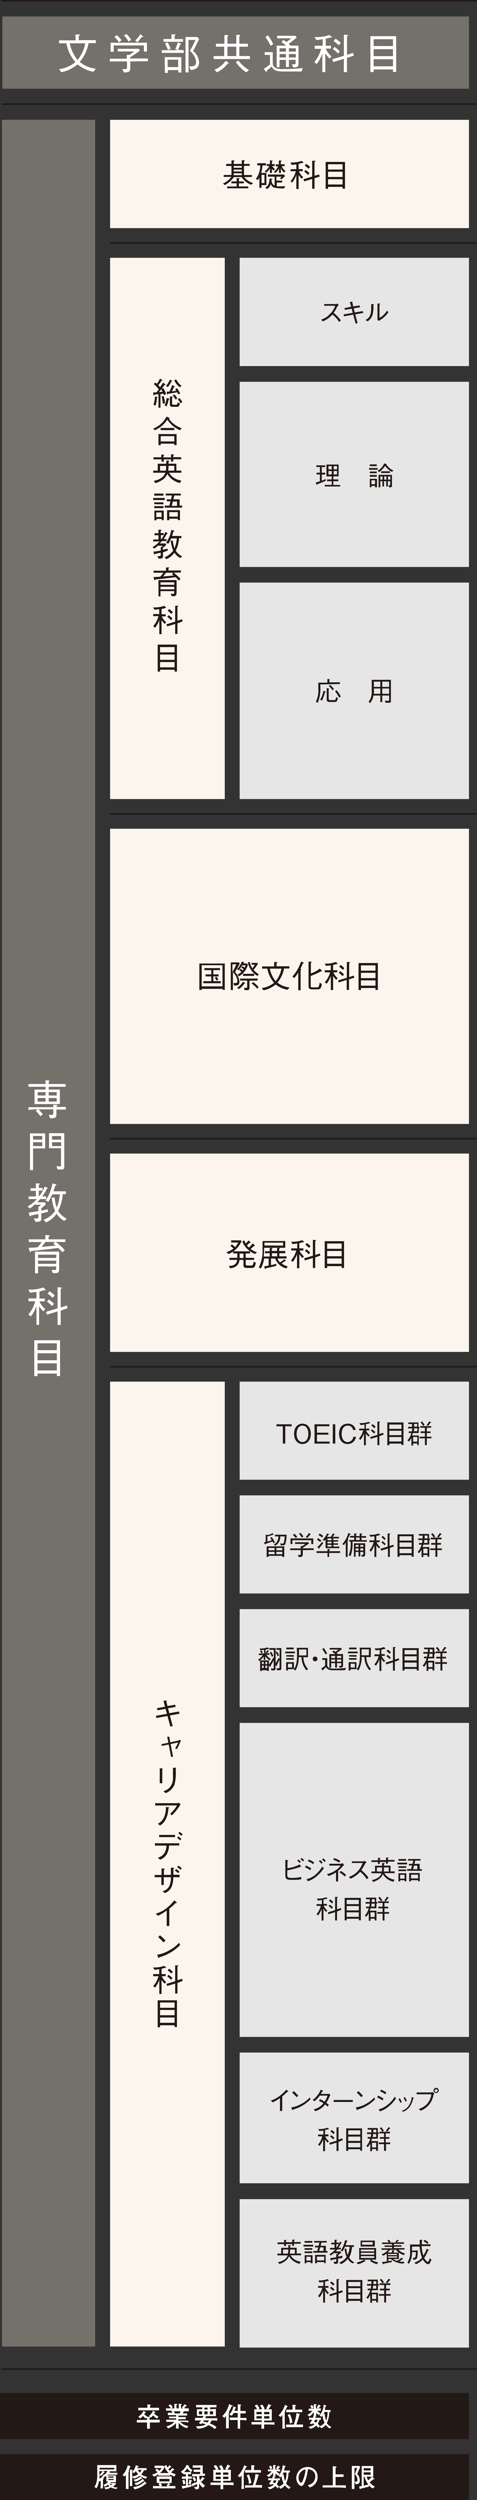
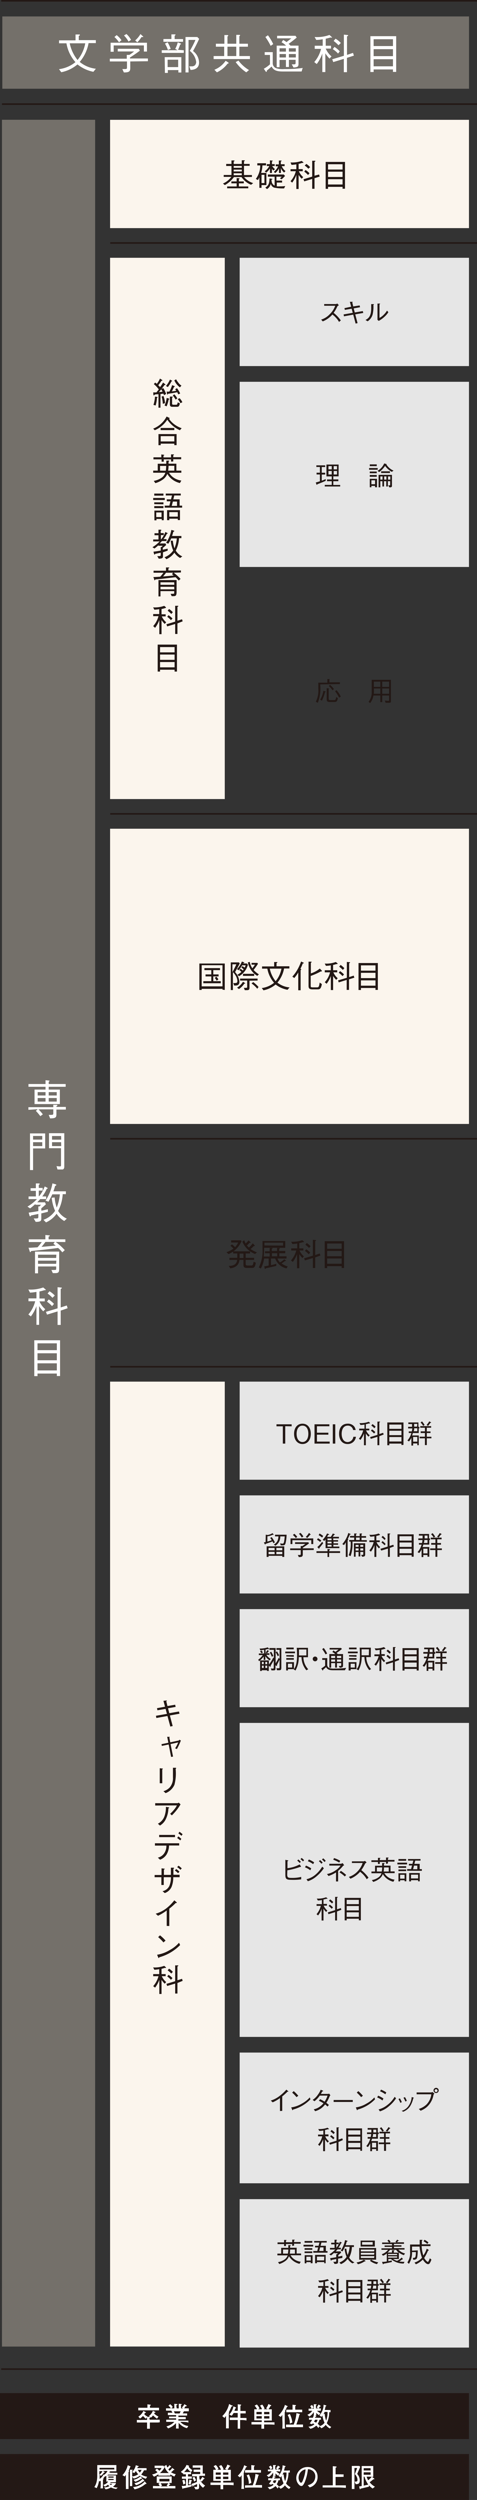
<svg xmlns="http://www.w3.org/2000/svg" viewBox="0 0 90.3 472.77">
  <rect x="0" y="0" width="90.3" height="472.77" fill="#333333" stroke="none" />
  <defs>
    <style>.cls-1{isolation:isolate;}.cls-2{fill:#231815;}.cls-3{fill:#fff;}.cls-4{fill:#e6e6e6;mix-blend-mode:multiply;}.cls-5{fill:#fbf5ed;}.cls-6{fill:#74706a;}.cls-7{fill:none;stroke:#231815;stroke-miterlimit:10;stroke-width:0.3px;}</style>
  </defs>
  <g class="cls-1">
    <g id="レイヤー_2" data-name="レイヤー 2">
      <g id="レイヤー_1-2" data-name="レイヤー 1">
        <rect class="cls-2" y="452.56" width="88.78" height="8.69" />
        <path class="cls-3" d="M29.93,458.12l-.79,0h-.77v.12c0,.18,0,.89,0,1.06h-.53c0-.2,0-.83,0-1.06v-.12h-.75c-.73,0-.91,0-1.18,0v-.49a10.58,10.58,0,0,0,1.18,0h.75c0-.12,0-.29,0-.58l.48,0c.06,0,.12,0,.12.08s0,.08-.11.13,0,.25,0,.33h.77l.8,0,.34,0v.49Zm-1.16-2.3h-1.3c-.42,0-.85,0-1.29,0v-.49c.45,0,1.1,0,1.29,0h.44c0-.22,0-.52,0-.65l.55.07s.08,0,.08.07,0,.05-.15.14v.37h.4c.44,0,.87,0,1.31,0v.49C29.51,455.82,28.83,455.82,28.77,455.82Zm-1.14,1.58a3.19,3.19,0,0,1-.56-.53,2.35,2.35,0,0,1-.56.49l-.32-.35a2.43,2.43,0,0,0,.95-1.08l.43.23c.06,0,.06,0,.06.06s-.13.1-.19.09l-.13.24a2,2,0,0,0,.61.45Zm2.09,0a5.86,5.86,0,0,1-.76-.63,1.65,1.65,0,0,1-.38.42l-.39-.29a2.16,2.16,0,0,0,.75-1l.43.21s.06,0,.06.07-.13.09-.18.09l-.07.15A2.86,2.86,0,0,0,30,457Z" />
        <path class="cls-3" d="M34.37,458h-.24a2.41,2.41,0,0,0,1.52.78l-.25.41a2.86,2.86,0,0,1-1-.47,2.47,2.47,0,0,1-.57-.55,7.7,7.7,0,0,0,0,1.09h-.51a5.48,5.48,0,0,0,0-.66v-.36a4,4,0,0,1-1.49,1l-.32-.39A3,3,0,0,0,33,458h-.3c-.29,0-1,0-1.23,0v-.41c.2,0,1,0,1.24,0h.63v-.26h-.21l-1.12,0V457l.87,0h.46v-.28h-.22l-1.34,0v-.45l.57,0h.3l-.22-.39c-.15,0-.34,0-1,0v-.44l.71,0h.2a2,2,0,0,0-.46-.51l.33-.27a1.54,1.54,0,0,1,.49.54l-.27.25H33v-.87l.5.05s.08,0,.08.08,0,.06-.13.09,0,.61,0,.65h.39c0-.7,0-.78,0-.88l.5.06a.07.07,0,0,1,.06.07c0,.07-.06.08-.13.1s0,.08,0,.34v.31h.39l-.24-.15a2.47,2.47,0,0,0,.49-.65l.41.26a.09.09,0,0,1,.05.07c0,.06-.07.06-.18.06s-.27.35-.32.4c.2,0,.7,0,.87,0V456l-.93,0c-.06.11-.11.23-.22.4l.83,0v.41H33.77v.28h.31l1.08,0v.41l-.58,0h-.81v.26h.6l1.29,0v.4C35.48,458,34.57,458,34.37,458Zm-1.46-2c.09.18.13.26.19.41H34c.11-.2.17-.35.2-.41Z" />
-         <path class="cls-3" d="M40.09,457.72a4.41,4.41,0,0,1-.37.56l.36.16A4,4,0,0,1,41,459l-.34.36a3.52,3.52,0,0,0-1.21-.74,3.28,3.28,0,0,1-2.06.66l-.3-.45c1.2,0,1.55-.15,1.87-.38a7.26,7.26,0,0,0-.73-.19l-.15.19-.44-.23a3.45,3.45,0,0,0,.43-.49l-.69,0-.45,0v-.49c.58,0,1.35,0,1.41,0a3,3,0,0,0,.19-.36h-.3l-.49,0-.46,0a3.78,3.78,0,0,0,0-.41V456c0-.1,0-.29,0-.39a1.84,1.84,0,0,0,.28,0l.66,0h.08v-.36c-.34,0-.8,0-1.18,0v-.45c.52,0,1.23,0,1.29,0h1.28s.74,0,1.29,0v.45c-.36,0-.72,0-1.21,0v.36h.1c.14,0,.8-.05,1-.07a3.73,3.73,0,0,0,0,.41v.58c0,.09,0,.29,0,.38H38.66L39,457s.08,0,.08.05-.08.06-.13.06a1.11,1.11,0,0,1-.11.2h.87c.47,0,1,0,1.42,0v.49C40.9,457.75,40.72,457.73,40.09,457.72ZM38.26,456h-.6v.58h.6Zm.29,1.72-.13.19a8.67,8.67,0,0,1,.84.22,3.94,3.94,0,0,0,.32-.41Zm.74-2.42h-.6v.36h.6Zm0,.7h-.6v.58h.6Zm1.05,0h-.61v.58h.61Z" />
        <path class="cls-3" d="M43.79,455.11c0,.11-.24.6-.29.7a3.55,3.55,0,0,1-.2.39c.09.06.09.07.09.1s0,0,0,0a.34.34,0,0,0-.08.09c0,.1,0,.54,0,.63v1c0,.05,0,.88,0,1.21h-.52c0-.41,0-1.05,0-1.46v-.9c-.1.14-.19.24-.31.38l-.4-.34a4.59,4.59,0,0,0,1.29-2.29l.49.27A.08.08,0,0,1,44,455C44,455.09,43.92,455.1,43.79,455.11Zm1.89,2.54h-.22v.09c0,.21,0,.44,0,1.55H45c0-.67,0-.93,0-1.64h-1.5v-.47c.25,0,.86,0,1.13,0H45v-.86h-.78a2.21,2.21,0,0,1-.37.53l-.44-.25a2.94,2.94,0,0,0,.79-1.54l.48.23a.05.05,0,0,1,0,.05c0,.06-.06.09-.12.12s-.07.2-.19.45H45a12.1,12.1,0,0,0,0-1.24l.6.07a.06.06,0,0,1,.06.06s0,.08-.15.14c0,.33,0,.39,0,1h1v.46c-.38,0-.44,0-1,0h0v.86h.65l.5,0v.48C46.28,457.66,46,457.65,45.68,457.65Z" />
        <path class="cls-3" d="M50.62,458.49H50c0,.41,0,.51,0,.81h-.51c0-.31,0-.5,0-.81H47.61v-.46c.41,0,.82,0,1.23,0h.71v-.32h-.41c-.34,0-.67,0-1,0,0-.25,0-.51,0-.76v-.59c0-.23,0-.51,0-.75a4.81,4.81,0,0,0,.52,0,2.44,2.44,0,0,0-.46-.67l.42-.23a2.07,2.07,0,0,1,.51.77l-.28.14H50.7l-.33-.17a2.47,2.47,0,0,0,.43-.82l.48.2s.06,0,.06.08-.09.1-.15.09a2.89,2.89,0,0,1-.38.62c.33,0,.54,0,.64,0,0,.25,0,.5,0,.75V457c0,.24,0,.52,0,.76a9.29,9.29,0,0,0-1,0H50v.32h.61c.22,0,1,0,1.35,0v.47C51.73,458.49,50.89,458.49,50.62,458.49Zm-1.07-2.37h-1v.44h1Zm0,.8h-1v.45h1Zm.07-1.2a2,2,0,0,0-.4-.79l.42-.2a2.28,2.28,0,0,1,.45.8Zm1.37.4H50v.44h1Zm0,.8H50v.45h1Z" />
        <path class="cls-3" d="M54.34,455.13c-.07.17-.21.47-.4.83,0,0,.06,0,.06.08s0,.08-.1.11v1.44c0,.28,0,1.17.06,1.68h-.51a13.46,13.46,0,0,0,0-1.66v-.94a2.82,2.82,0,0,1-.31.4l-.42-.29a4.43,4.43,0,0,0,1.22-2l.45.23c.07,0,.08,0,.08.07S54.44,455.12,54.34,455.13ZM56.21,459h-1c-.36,0-.71,0-1.06,0v-.49c.37,0,.89,0,1.06,0h.39a7.42,7.42,0,0,0,.52-2.17l.56.15s.07,0,.07.07a.08.08,0,0,1,0,.07l-.09.05c0,.13-.18.7-.21.82-.09.3-.28.83-.36,1h.2c.36,0,.72,0,1.07,0V459C56.82,459,56.25,459,56.21,459Zm-.06-2.82H55.2c-.32,0-.64,0-1,0v-.49c.33,0,.82,0,1,0h.18c0-.21,0-.7,0-.94l.54.07c.09,0,.1,0,.1.05a.09.09,0,0,1,0,.07l-.12.07a4.72,4.72,0,0,0,0,.68h.31c.33,0,.66,0,1,0v.49C56.71,456.16,56.17,456.16,56.15,456.16Zm-1.29,2.15a2.88,2.88,0,0,0-.41-1.63l.42-.19a5,5,0,0,1,.47,1.61Z" />
        <path class="cls-3" d="M60,455.9a6.16,6.16,0,0,0,.65.49l-.29.34a3.11,3.11,0,0,1-.49-.44c0,.06,0,.29,0,.36a.86.86,0,0,0,0,.16h-.47a5.33,5.33,0,0,0,0-.68,2.44,2.44,0,0,1-.84.86l-.37-.33a2,2,0,0,0,.92-.76l-.69,0v-.4l.25,0h.73v-.83l.46,0s.07,0,.07.06-.08.12-.12.13,0,.31,0,.41v.18h.44l-.3-.19a2.38,2.38,0,0,0,.35-.54l.39.24s0,0,0,.06,0,.1-.15.08a1.66,1.66,0,0,1-.22.35l.42,0v.41C60.63,455.91,60.33,455.9,60,455.9Zm2.44,3.35a2.34,2.34,0,0,1-.78-.69,2,2,0,0,1-.83.65l-.32-.37-.26.33a1.31,1.31,0,0,0-.39-.46,2.29,2.29,0,0,1-1.11.6l-.36-.41a1.69,1.69,0,0,0,1.13-.45,2.21,2.21,0,0,0-.32-.18.9.9,0,0,1-.12.19l-.45-.18a3.28,3.28,0,0,0,.46-.68c-.31,0-.42,0-.59,0v-.38c.26,0,.61,0,.73,0a1.81,1.81,0,0,0,.16-.48l.46.15s0,0,0,.06,0,.09-.17.13l-.06.14H60a6.25,6.25,0,0,0,.75,0v.38a1.32,1.32,0,0,0-.28,0,2.3,2.3,0,0,1-.33.78,1.23,1.23,0,0,1,.4.41,1.61,1.61,0,0,0,.9-.63,4.62,4.62,0,0,1-.4-1.38,1.46,1.46,0,0,1-.2.28l-.36-.31a3,3,0,0,0,.78-2l.51.15s0,0,0,.06-.07.09-.14.11a5.8,5.8,0,0,1-.16.68h.64a3,3,0,0,0,.46,0v.43a1,1,0,0,0-.25,0,4.75,4.75,0,0,1-.46,2.07,2.54,2.54,0,0,0,.85.71ZM59,455.54a1.46,1.46,0,0,0-.29-.51l.36-.24a3.51,3.51,0,0,1,.29.5Zm.62,2.06c0,.11-.1.21-.18.35.13.05.23.11.41.2a1.48,1.48,0,0,0,.27-.55ZM62,456.11h-.56c0,.13-.14.29-.2.42l.23-.07a4.32,4.32,0,0,0,.27,1.3,4.13,4.13,0,0,0,.27-1.43A1.28,1.28,0,0,0,62,456.11Z" />
        <rect class="cls-2" y="464.08" width="88.78" height="8.69" />
        <path class="cls-3" d="M22,470.69a2.83,2.83,0,0,1-1-.3,2.43,2.43,0,0,1-1,.37l-.29-.39a1.77,1.77,0,0,0,1-.21,1.13,1.13,0,0,1-.27-.29,1.88,1.88,0,0,1-.59.38l-.3-.33a1.67,1.67,0,0,0,.93-.63l-.35,0c0-.31,0-.34,0-.44v-.4s0-.11,0-.26l-.1.08-.36-.25a1.63,1.63,0,0,0,.68-.74h-.86l.35.23a.08.08,0,0,1,0,0,.08.08,0,0,1,0,.07l-.16,0a1.87,1.87,0,0,1-.61.64l-.22-.24a7.31,7.31,0,0,1,0,.81,2.15,2.15,0,0,0,.75-.82l.37.25a.05.05,0,0,1,0,.05c0,.08-.1.08-.16.07a3,3,0,0,1-.28.36c.06.05.09.07.09.1s-.1.1-.13.11v1.06a6.08,6.08,0,0,0,0,.61h-.47a4.36,4.36,0,0,0,.05-.6v-.87a2.49,2.49,0,0,1-.21.17l-.11-.18a4.17,4.17,0,0,1-.45,1.43l-.44-.2a3.09,3.09,0,0,0,.43-1,5,5,0,0,0,.12-1.26v-1.54a2.17,2.17,0,0,0,0-.36c.38,0,1,0,1.21,0h1.2c.39,0,.84,0,1.21,0,0,.08,0,.13,0,.36V467a3.23,3.23,0,0,0,0,.35c-.35,0-1,0-1.21,0h-.18l.14.08c.05,0,.07,0,.07.06s-.07.07-.18.08,0,.05,0,.06h1.54v.35l-.94,0h-.82a1.2,1.2,0,0,1-.13.15l.42,0h.61s.25,0,.6,0c0,.24,0,.32,0,.44v.4c0,.12,0,.21,0,.44-.16,0-.44,0-.6,0h-.41a.85.85,0,0,1-.09.14h.54a3.59,3.59,0,0,0,.47,0l.09.14a3,3,0,0,1-.56.58,2.33,2.33,0,0,0,.9.15Zm-.38-4H18.84V467h2.81Zm-2.81.64V468a1.88,1.88,0,0,0,.59-.69Zm2.7,1h-1v.22h1Zm0,.46h-1V469h1Zm-.78.93a.85.85,0,0,0,.28.22,2.5,2.5,0,0,0,.24-.22Z" />
        <path class="cls-3" d="M24.61,466.59a5.36,5.36,0,0,1-.26.68s.08,0,.08.09-.07.11-.1.14c0,.22,0,.74,0,1v1c0,.27,0,1,0,1.2h-.5a3,3,0,0,0,0-.57c0-.09,0-.51,0-.59V468a2.27,2.27,0,0,1-.23.32l-.42-.24a4.14,4.14,0,0,0,1-1.89l.45.19s.08.05.08.08S24.66,466.59,24.61,466.59Zm3,2.17a4,4,0,0,1-1.15-.58,2.74,2.74,0,0,1-1.14.54l-.29-.33V469c0,.35,0,.8,0,1.15h-.43c0-.14,0-.23,0-.53,0-.1,0-.56,0-.65v-.87c0-.31,0-.93,0-1.05l.39,0c.07,0,.13,0,.13.07s0,.07-.13.11v.27a2.53,2.53,0,0,0,.72-1.3l.45.14s.09,0,.09.08-.07.08-.17.09a1.23,1.23,0,0,1-.1.24h.82c.58,0,.65,0,.94,0v.41h-.49a2.91,2.91,0,0,1-.52.79,2.79,2.79,0,0,0,1.13.42Zm-1.88-1.48a1.56,1.56,0,0,1-.33.4l-.37-.2v.84a2.32,2.32,0,0,0,1.13-.42A2.33,2.33,0,0,1,25.72,467.28Zm1.93,2.46-.1,0-.48.35a4.63,4.63,0,0,1-1.6.67l-.28-.44a3.27,3.27,0,0,0,2.2-1.05l.32.36a.09.09,0,0,1,0,.06S27.73,469.74,27.65,469.74Zm-.84-1-.11,0a3.19,3.19,0,0,1-1.11.58l-.33-.37a2.53,2.53,0,0,0,1.31-.64l.27.28a.19.19,0,0,1,.05.1A.07.07,0,0,1,26.81,468.76Zm.43.48-.12,0a3.63,3.63,0,0,1-1.38.76l-.3-.39a2.65,2.65,0,0,0,1.56-.82l.29.33a.09.09,0,0,1,0,.07C27.32,469.24,27.25,469.24,27.24,469.24Zm-1.16-2.15a2.26,2.26,0,0,0,.38.53,2,2,0,0,0,.34-.53Z" />
        <path class="cls-3" d="M33,468.34a5.69,5.69,0,0,1-.76-.41v.24a6,6,0,0,0-.75,0h-.74c-.06,0-.37,0-.77,0v-.27a3.93,3.93,0,0,1-.83.47l-.35-.43a2.43,2.43,0,0,0,1-.4,1.47,1.47,0,0,0-.42-.4l.32-.29a1.91,1.91,0,0,1,.45.4,1.37,1.37,0,0,0,.43-.53h-.6c-.2,0-.51,0-.71,0v-.44h1.44l.22,0,.23.29a3.39,3.39,0,0,1-.89,1.11l.5,0h.74l.44,0a2.81,2.81,0,0,1-.84-1.33l.4-.21a1.84,1.84,0,0,0,.17.48,1.26,1.26,0,0,0,.39-.44l.33.27s0,0,0,.06,0,.06-.15.06a3.79,3.79,0,0,1-.39.43l.23.25a1.54,1.54,0,0,0,.51-.54L33,467a.05.05,0,0,1,0,.05c0,.08-.13.06-.17.06a2.14,2.14,0,0,1-.45.42,2.64,2.64,0,0,0,.89.36Zm-1.17,2.23H30.38c-.46,0-1,0-1.42,0v-.45c.37,0,.89.05,1.27,0a2.3,2.3,0,0,0-.25-.41l.3-.17h-.13l-.48,0c0-.1,0-.26,0-.36v-.86H31.5c.32,0,.76,0,1,0,0,.1,0,.21,0,.39v.48a3.34,3.34,0,0,0,0,.36l-.42,0h-.16l.23.16s.08.07.08.11-.09.06-.14.06l-.15.25c.34,0,.81,0,1.26,0v.45C32.81,470.58,32.41,470.57,31.8,470.57Zm.25-1.79h-1.9v.48h1.9Zm-1.66.83a3.31,3.31,0,0,1,.26.45l-.27.14h1.36l-.24-.15a2.19,2.19,0,0,0,.31-.44Z" />
        <path class="cls-3" d="M38.43,470.46a2.77,2.77,0,0,1-.74-.85c0,.39,0,.72,0,.77,0,.35-.26.38-.47.38l-.22,0-.26-.5a2.47,2.47,0,0,0,.38.05c.17,0,.19-.06.19-.22v-.35a6.08,6.08,0,0,1-.74.35c0,.1,0,.13-.06.13s-.06,0-.07-.06l-.1-.3-.11.37c-.27.07-1,.26-1.57.35,0,.07,0,.1-.07.1s0,0-.05-.07l-.15-.5a3.26,3.26,0,0,0,.82-.06v-1.29H35l-.56,0v-.42c.22,0,.41,0,.58,0h.17v-.43h-.07l-.44,0v-.25l-.1.1-.35-.32a3,3,0,0,0,1.09-1.31l.41.15s.07,0,.07.06,0,.07-.11.1a2.42,2.42,0,0,0,.73.68l-.25.37a2.56,2.56,0,0,1-.72-.71,4,4,0,0,1-.6.71h1.32v.41h-.58v.43h.2s.38,0,.51,0v.42l-.5,0h-.21V470a4.7,4.7,0,0,0,.73-.14l-.05-.14a4.9,4.9,0,0,0,1-.37v-1.05H37.2l-.83,0v-.43l.86,0h.67l0-.41H37.4l-.75,0v-.43c.19,0,.52,0,.71,0h.56l0-.37h-.78c-.22,0-.47,0-.66,0v-.43c.28,0,.57,0,.63,0h1.27c0,.12,0,.69,0,.8l0,.75.42,0v.43a4.69,4.69,0,0,0-.55,0h-.51v.44a1.86,1.86,0,0,0,.46.83,2.53,2.53,0,0,0,.63.56Zm-3.74-.61a2.9,2.9,0,0,0-.18-.77l.38-.15a2.73,2.73,0,0,1,.2.74Zm1.54-.66a5.33,5.33,0,0,1-.16.67l-.38-.1a3.9,3.9,0,0,0,.16-.85l.42.13s.06,0,.06.06S36.31,469.15,36.23,469.19Zm.51.1a1.62,1.62,0,0,0-.32-.71l.36-.19a2.2,2.2,0,0,1,.33.67Zm1.93-.51h-.08a2.81,2.81,0,0,1-.44.52l-.29-.28a2.57,2.57,0,0,0,.45-.61l.36.25s.06,0,.06.08S38.68,468.78,38.67,468.78Z" />
        <path class="cls-3" d="M42.86,469.93h-.61c0,.41,0,.51,0,.81h-.5c0-.31,0-.5,0-.81H39.85v-.46c.41,0,.82,0,1.23,0h.71v-.32h-.41c-.34,0-.67,0-1,0,0-.25,0-.5,0-.75v-.59c0-.24,0-.52,0-.75l.51,0a2.34,2.34,0,0,0-.46-.68l.42-.22a1.93,1.93,0,0,1,.51.77l-.27.13h1.85l-.33-.17a2.37,2.37,0,0,0,.43-.82l.48.21a.08.08,0,0,1,.06.08c0,.09-.09.09-.15.09a2.8,2.8,0,0,1-.38.61,6.38,6.38,0,0,0,.65,0c0,.25,0,.5,0,.75v.59c0,.23,0,.51,0,.75a9.62,9.62,0,0,0-1,0h-.44v.32h.61c.22,0,1,0,1.35,0V470C44,469.93,43.14,469.93,42.86,469.93Zm-1.07-2.36h-.95V468h.95Zm0,.79h-.95v.46h.95Zm.08-1.19a2.18,2.18,0,0,0-.41-.8l.42-.2a2.24,2.24,0,0,1,.45.81Zm1.36.4h-1V468h1Zm0,.79h-1v.46h1Z" />
        <path class="cls-3" d="M46.58,466.57c-.07.17-.21.48-.4.84,0,0,.06,0,.06.07s-.05.09-.1.11V469c0,.28,0,1.17.06,1.68h-.51a13.46,13.46,0,0,0,.05-1.66v-.94a3,3,0,0,1-.31.41l-.42-.3a4.41,4.41,0,0,0,1.22-2l.45.23c.07,0,.08,0,.08.06S46.68,466.56,46.58,466.57Zm1.87,3.85h-1a9.29,9.29,0,0,0-1.06.05V470c.37,0,.89,0,1.06,0h.39a7.43,7.43,0,0,0,.52-2.16l.56.15s.07,0,.07.07a.09.09,0,0,1,0,.07l-.09,0c0,.13-.18.7-.22.82a9.64,9.64,0,0,1-.35,1h.2c.36,0,.72,0,1.07,0v.5C49.06,470.42,48.49,470.42,48.45,470.42Zm-.06-2.82h-1c-.32,0-.64,0-1,0v-.49c.33,0,.82,0,1,0h.18c0-.2,0-.69,0-.94l.54.07c.09,0,.1,0,.1.06s0,.05,0,.06l-.12.07a4.78,4.78,0,0,0,0,.68h.31c.33,0,.66,0,1,0v.49C49,467.6,48.41,467.6,48.39,467.6Zm-1.29,2.15a3,3,0,0,0-.41-1.63l.42-.18a4.86,4.86,0,0,1,.47,1.6Z" />
        <path class="cls-3" d="M52.27,467.34a8.06,8.06,0,0,0,.66.49l-.29.35a3.74,3.74,0,0,1-.49-.44c0,.06,0,.29,0,.35a.86.86,0,0,0,0,.16H51.7a5.09,5.09,0,0,0,0-.67,2.54,2.54,0,0,1-.84.86l-.37-.33a2,2,0,0,0,.92-.76c-.27,0-.39,0-.69,0V467a1,1,0,0,0,.25,0l.52,0h.21v-.83l.46,0a.07.07,0,0,1,.07.07c0,.08-.08.11-.12.13s0,.31,0,.4V467h.44l-.3-.2a2,2,0,0,0,.35-.54l.39.24s0,0,0,.06,0,.1-.15.08a1.42,1.42,0,0,1-.22.35l.42,0v.4C52.87,467.36,52.57,467.34,52.27,467.34Zm2.45,3.35a2.34,2.34,0,0,1-.78-.69,1.89,1.89,0,0,1-.83.65l-.32-.37-.26.33a1.31,1.31,0,0,0-.39-.46,2.29,2.29,0,0,1-1.11.6l-.36-.41a1.69,1.69,0,0,0,1.13-.45,1.79,1.79,0,0,0-.32-.18.58.58,0,0,1-.13.19l-.44-.18a3.28,3.28,0,0,0,.46-.68c-.31,0-.42,0-.59,0v-.38c.26,0,.61,0,.73.05a1.87,1.87,0,0,0,.16-.49l.46.15a.08.08,0,0,1,0,.06c0,.08,0,.09-.17.13s0,.11-.06.15h.34a6.94,6.94,0,0,0,.75-.05v.38l-.28,0a2.3,2.3,0,0,1-.33.78,1.23,1.23,0,0,1,.4.41,1.61,1.61,0,0,0,.9-.63,4.62,4.62,0,0,1-.4-1.38,2,2,0,0,1-.2.29l-.36-.31a3,3,0,0,0,.78-2l.51.15s.05,0,.05.06-.07.1-.14.11a6.32,6.32,0,0,1-.16.69h.64a3.24,3.24,0,0,0,.46-.05v.43a1.29,1.29,0,0,0-.25,0,4.71,4.71,0,0,1-.46,2.06,2.54,2.54,0,0,0,.85.71ZM51.2,467a1.26,1.26,0,0,0-.3-.5l.37-.25a3.69,3.69,0,0,1,.29.51Zm.61,2.06a2.19,2.19,0,0,1-.17.35c.13.05.23.11.41.2a1.48,1.48,0,0,0,.27-.55Zm2.42-1.49h-.56a4.09,4.09,0,0,1-.2.42l.23-.07a4.32,4.32,0,0,0,.27,1.3,4.13,4.13,0,0,0,.27-1.43C54.24,467.67,54.23,467.6,54.23,467.55Z" />
        <path class="cls-3" d="M58.62,470.39l-.36-.42a2,2,0,0,0,1.06-.57,1.82,1.82,0,0,0,.37-1.12,1.28,1.28,0,0,0-.75-1.17,1.2,1.2,0,0,0-.65-.15,8.85,8.85,0,0,1-.6,2.43c-.09.2-.33.74-.6.74a.58.58,0,0,1-.41-.17,1.74,1.74,0,0,1-.59-1.34,2.09,2.09,0,0,1,2.1-2.08,1.89,1.89,0,0,1,1.5.62,1.86,1.86,0,0,1,.43,1.2A2,2,0,0,1,58.62,470.39ZM57.73,467a1.63,1.63,0,0,0-1.21,1.6c0,.44.26.91.46.91s.3-.3.35-.43a7.27,7.27,0,0,0,.52-2.1Z" />
        <path class="cls-3" d="M64,470.41H62.54c-.49,0-1,0-1.46,0V470c.5,0,1.24,0,1.46,0H63v-1.95c0-.18,0-1,0-1.13s0-.34,0-.54l.59.05s.12,0,.12.09,0,.09-.18.14c0,.3,0,1.23,0,1.26h1a2.85,2.85,0,0,0,.51,0v.49a3.29,3.29,0,0,0-.51,0h-1V470H64c.49,0,1,0,1.47,0v.49C64.78,470.41,64,470.41,64,470.41Z" />
        <path class="cls-3" d="M67.62,467.85a1.84,1.84,0,0,1,.49,1.21c0,.61-.29.74-.78.72l-.2-.49a.85.85,0,0,0,.22,0c.25,0,.32-.09.32-.31a1.2,1.2,0,0,0-.17-.65,1,1,0,0,0-.33-.43l.45-1.18H67.1V469c0,.41,0,1.28,0,1.7h-.5c0-.47,0-1.23,0-1.71V467.6c0-.37,0-.68,0-1.27a2.76,2.76,0,0,0,.46,0h.56l.4,0,.17.19Zm2.92,2.75a3.9,3.9,0,0,1-.71-.61l0,.27-1.57.37c0,.09-.06.11-.09.11s-.06,0-.08-.11l-.11-.42.49-.07v-2.36s0-.3,0-.35,0-.91,0-1.08l.71,0h.69l.79,0c0,.14,0,.55,0,.7v.67s0,.59,0,.67h-.23l.39.32a.11.11,0,0,1,.06.09c0,.06-.07.06-.09.06h-.11c-.11.08-.28.23-.39.32a3.46,3.46,0,0,1-.31.23,3.13,3.13,0,0,0,1,.85Zm-.38-3.84H68.85v.43h1.31Zm0,.78H68.85V468h1.31Zm-1.21.82h-.1v1.7l.87-.2A4.85,4.85,0,0,1,69,468.36Zm.91,0H69.4a4.63,4.63,0,0,0,.29.69,4.38,4.38,0,0,0,.34-.29,2.28,2.28,0,0,0,.33-.38Z" />
        <rect class="cls-4" x="45.37" y="388.16" width="43.41" height="24.72" />
        <rect class="cls-5" x="20.84" y="22.66" width="67.94" height="20.48" />
        <rect class="cls-5" x="20.84" y="156.72" width="67.94" height="55.83" />
        <rect class="cls-6" x="0.37" y="22.65" width="17.64" height="421.11" />
        <path class="cls-3" d="M5.38,209.88v-.5h4.71v-.45l.56,0c.12,0,.21,0,.21.09s-.06.11-.18.18v.13h1.78v.5H10.68v.88c0,.64-.19.78-1.19.79l-.27-.67a5.39,5.39,0,0,0,.55,0c.24,0,.32-.07.32-.29v-.75H7.28a8.32,8.32,0,0,1,.83.94l-.47.35a11.48,11.48,0,0,0-.85-1l.35-.32Zm3.24-5.6.61.06c.06,0,.14,0,.14.07s0,.08-.15.16V205h3.21v.52H9.22v.53h2.11v2.74H6.54v-2.74H8.62v-.53H5.39V205H8.62Zm0,2.25H7.13v.64H8.62Zm0,1.12H7.13v.67H8.62Zm2.12-1.12H9.22v.64h1.52Zm0,1.12H9.22v.67h1.52Z" />
        <path class="cls-3" d="M6.26,217.18v4.09H5.68v-6.93H8.55v2.84ZM8,214.82H6.26v.69H8ZM8,216H6.26v.74H8Zm3.89,5.16c-.13,0-.18,0-1,0l-.19-.64a4.47,4.47,0,0,0,.63.06c.12,0,.22,0,.22-.25v-3.19H9.28v-2.84h2.89v6.32C12.17,221,12,221.1,11.91,221.15Zm-.32-6.33H9.85v.69h1.74Zm0,1.17H9.85v.74h1.74Z" />
        <path class="cls-3" d="M7.82,229.47v.85c0,.51,0,.74-1.06.75l-.38-.65a5,5,0,0,0,.54,0c.28,0,.34-.08.34-.35v-.5l-1.39.29c0,.09-.07.16-.15.16s-.11-.06-.13-.12l-.16-.58c.68-.09,1.13-.16,1.83-.29v-.88h.2a2.32,2.32,0,0,0,.3-.32H6.7v-.15a11.22,11.22,0,0,1-1,.84l-.5-.34A8,8,0,0,0,7,226.76H5.41v-.5H6.79V225.2h-1v-.5h1v-.9l.54,0c.06,0,.18,0,.18.11s-.06.1-.17.15v.59h.73v.5H7.34v1.06h.08a6.68,6.68,0,0,0,1.05-1.84l.45.23a.13.13,0,0,1,.1.12c0,.06-.06.09-.18.11A6.82,6.82,0,0,1,8,226.26h.74v.5H7.61l-.55.61H8.51l.18.37c-.13.12-.41.39-.87.76v.44c.24,0,.64-.13,1.24-.26v.49Zm4.34,1.43a4.35,4.35,0,0,1-1.45-1.37,4.86,4.86,0,0,1-2,1.64l-.48-.49a4.56,4.56,0,0,0,2.2-1.7,8,8,0,0,1-.64-2.47l.55-.06a7.68,7.68,0,0,0,.4,1.91,8.8,8.8,0,0,0,.59-2.5H9.9c-.23.53-.52,1-.72,1.4l-.56-.21a8.71,8.71,0,0,0,1.31-3.26l.6.17s.14.06.14.13-.12.13-.25.2c-.07.29-.17.62-.31,1h2.36v.54h-.6A7.8,7.8,0,0,1,11,229a3.77,3.77,0,0,0,1.65,1.46Z" />
        <path class="cls-3" d="M10.53,234.86a10.6,10.6,0,0,1,1.73,1.55l-.46.42A6.13,6.13,0,0,0,11,236c-1.2.16-2.79.36-5.1.58-.07.17-.13.21-.17.21s-.07,0-.1-.15l-.23-.68H5.8l1.3-.08a8.92,8.92,0,0,0,.81-1H5.45v-.51H8.59v-.82l.63.06c.1,0,.19,0,.19.09s0,.07-.21.16v.51h3.17v.51Zm0,5.9H10l-.27-.6a4,4,0,0,0,.57,0c.31,0,.34,0,.34-.33v-.33H7.2v1.3H6.63v-4.11H11.2v3.2C11.2,240.5,11.14,240.76,10.49,240.76Zm.14-3.49H7.2v.62h3.43Zm0,1.13H7.2V239h3.43Zm-.56-3.19.27-.35H8.6c-.26.36-.45.6-.74.94l2.69-.24Z" />
        <path class="cls-3" d="M8.36,244a7.09,7.09,0,0,1-.89.23v1.33h1v.54h-1a4,4,0,0,0,1.1,1.48l-.38.41a5.62,5.62,0,0,1-.79-1v3.55H6.9V247a7,7,0,0,1-1.06,1.95l-.47-.37a6,6,0,0,0,1.29-2.5H5.39v-.54H6.9v-1.23a9.65,9.65,0,0,1-1.22.14l-.31-.59a6.93,6.93,0,0,0,2.81-.39l.44.38s.05,0,.05.07S8.43,244,8.36,244Zm3.13,3.85v2.71H10.9V248l-2,.61-.2-.53,2.2-.66v-4l.66.07s.15,0,.15.08-.11.13-.22.18v3.5l1.15-.37.16.52ZM9.85,247a5.42,5.42,0,0,0-.95-.84l.32-.42a5,5,0,0,1,1,.84Zm.08-1.57a5.86,5.86,0,0,0-.92-.81l.36-.43a4.58,4.58,0,0,1,1,.81Z" />
        <path class="cls-3" d="M10.76,260.22v-.47H7.1v.49H6.49v-6.78h4.88v6.76Zm0-6.18H7.1v1.29h3.66Zm0,1.88H7.1v1.32h3.66Zm0,1.9H7.1v1.34h3.66Z" />
        <line class="cls-7" x1="20.87" y1="45.95" x2="90.3" y2="45.95" />
        <line class="cls-7" x1="20.87" y1="153.91" x2="90.3" y2="153.91" />
        <line class="cls-7" x1="20.87" y1="215.35" x2="90.3" y2="215.35" />
        <line class="cls-7" x1="20.87" y1="258.47" x2="90.3" y2="258.47" />
        <line class="cls-7" x1="0.37" y1="19.69" x2="90.3" y2="19.69" />
        <path class="cls-2" d="M46.21,33.49a3.68,3.68,0,0,0,1.72,1.14l-.4.31a4,4,0,0,1-1.81-1.45H44.28A5,5,0,0,1,42.56,35l-.35-.29a3.89,3.89,0,0,0,1.58-1.26H42.35v-.36h1.47V31.39h-1V31h1v-.66l.4,0c.06,0,.17,0,.17.07s0,.08-.15.14V31h1.53v-.69l.41,0c.07,0,.15,0,.15.08s-.09.1-.14.12V31h1.07v.36H46.19v1.74h1.5v.36Zm-1,.22c.09,0,.13,0,.13.08s-.08.08-.12.09v.43h.93v.36h-.93v.59H47v.35H43v-.35H44.8v-.59h-1v-.36h1v-.63Zm.56-2.32H44.24v.34h1.53Zm0,.69H44.24v.34h1.53Zm-1.53.69v.36h1.53v-.36Z" />
        <path class="cls-2" d="M49.51,35v.52H49.1v-2a2.11,2.11,0,0,1-.28.53l-.39-.21a4.21,4.21,0,0,0,.83-2.56h-.55v-.41h1.65v.41h-.68a5.23,5.23,0,0,1-.25,1.42h1V35Zm.55-1.94h-.55v1.56h.55Zm1.72-.82a.87.87,0,0,1-.3-.33v.8H51.1v-.86a3,3,0,0,1-.68.78l-.32-.23a2.72,2.72,0,0,0,.88-1h-.47v-.36h.59v-.72l.41.05c.1,0,.11,0,.11.06s-.06.07-.14.11v.5H52v.36h-.47a2,2,0,0,0,.53.58Zm2,3.39a8.39,8.39,0,0,1-1.88-.15,1,1,0,0,1-.64-.72,1.56,1.56,0,0,1-.72,1l-.31-.29c.65-.39.76-.89.79-1.73l.42.07c.1,0,.13.06.13.09s0,0-.15.09,0,.09,0,.17a1,1,0,0,0,.57.94V33.41H50.71V33h3l.25.27a7.72,7.72,0,0,1-.64.64L53,33.74a3.4,3.4,0,0,0,.33-.33h-1v.74h1.07v.37H52.4v.72a4.14,4.14,0,0,0,.6,0,6.19,6.19,0,0,0,1-.06Zm0-3a2.23,2.23,0,0,1-.6-.84v.92h-.37v-.86a2.85,2.85,0,0,1-.7.88l-.28-.23a2.77,2.77,0,0,0,.82-1.05H52.2v-.36h.59v-.73l.37,0c.12,0,.14,0,.14.07s0,.05-.14.11v.52h.72v.36h-.54a2.16,2.16,0,0,0,.71.93Z" />
        <path class="cls-2" d="M57.19,30.81a4,4,0,0,1-.66.17v1h.78v.4h-.73a2.93,2.93,0,0,0,.82,1.11l-.28.31a3.56,3.56,0,0,1-.59-.73v2.67H56.1V33.07a5.23,5.23,0,0,1-.79,1.47L55,34.26a4.4,4.4,0,0,0,1-1.88H55V32H56.1v-.92a7.93,7.93,0,0,1-.91.1L55,30.72a5.42,5.42,0,0,0,2.11-.29l.33.28s0,0,0,.05S57.25,30.82,57.19,30.81Zm2.35,2.89v2H59.1V33.84l-1.5.46-.15-.4,1.65-.5v-3l.49,0s.12,0,.12.06-.09.11-.17.14v2.63L60.4,33l.12.39Zm-1.23-.61a4.05,4.05,0,0,0-.71-.63l.24-.31a3.39,3.39,0,0,1,.75.62Zm.06-1.18a3.75,3.75,0,0,0-.69-.6L58,31a3.5,3.5,0,0,1,.71.61Z" />
        <path class="cls-2" d="M64.85,35.69v-.35H62.1v.37h-.45V30.62h3.66v5.07Zm0-4.63H62.1v1h2.75Zm0,1.41H62.1v1h2.75Zm0,1.42H62.1v1h2.75Z" />
        <path class="cls-2" d="M42.12,187.16V187H38.18v.21h-.44v-5h4.81v5Zm0-4.63H38.18v4h3.94Zm-3.63,3.41v-.39H40v-.9H38.91v-.38H40v-.81H38.7v-.38h2.95v.38H40.38v.81h1v.38h-1v.9h1.41v.39Zm2.53-.48a2,2,0,0,0-.37-.52l.3-.24a2.08,2.08,0,0,1,.39.51Z" />
        <path class="cls-2" d="M44.5,183.83a3,3,0,0,1,.82,1.85c0,.74-.6.71-1,.69l-.16-.47a1.81,1.81,0,0,0,.41,0c.2,0,.37-.06.37-.38a2.27,2.27,0,0,0-.4-1.13,3.23,3.23,0,0,0-.45-.55v3.39h-.4V182h1.54l.16.2C45.11,182.71,44.89,183.14,44.5,183.83ZM44,182.36v1.48a15.66,15.66,0,0,0,.74-1.48Zm1.23,2.24-.3-.26a4.55,4.55,0,0,0,.77-.53,2.13,2.13,0,0,0-.38-.34l.21-.27a2.26,2.26,0,0,1,.43.34l.16-.21a2,2,0,0,0-.42-.35l.17-.28a4.59,4.59,0,0,1,.44.28,3,3,0,0,0,.2-.43h-.67a6.54,6.54,0,0,1-.65.94l-.33-.21a4.3,4.3,0,0,0,.93-1.45l.37.14s.08,0,.08.08-.07.06-.15.07l-.05.08h.67l.23.22A3.52,3.52,0,0,1,45.27,184.6Zm1,1.44a3.56,3.56,0,0,1-1,1l-.35-.26A3.45,3.45,0,0,0,46,185.66l.36.23s.07.05.07.08S46.35,186,46.26,186Zm1-.58v1.34c0,.38-.16.45-.51.45h-.38l-.17-.44.43,0c.19,0,.19-.09.19-.22v-1.16H45.45v-.37h3.31v.37ZM46,184.55v-.39h2.12v.39Zm2.7,0A3.88,3.88,0,0,1,46.92,182l.36-.1a3.18,3.18,0,0,0,.49,1.21,6.74,6.74,0,0,0,.49-.68h-.64v-.34h1.11l.1.19c-.36.54-.44.65-.82,1.15a4.8,4.8,0,0,0,1,.83Zm0,2.43a5.13,5.13,0,0,0-1.08-1l.32-.26a6.62,6.62,0,0,1,1,.93Z" />
        <path class="cls-2" d="M54.43,187.18a5.19,5.19,0,0,1-2.25-1,5.2,5.2,0,0,1-2.3,1.1l-.32-.43a4.61,4.61,0,0,0,2.32-1,5.56,5.56,0,0,1-1.27-2.67h-1v-.42H51.9v-.83l.5,0c.05,0,.11,0,.11.07s0,0-.16.14v.59h2.43v.42h-1a5.75,5.75,0,0,1-1.26,2.67,4.28,4.28,0,0,0,2.3.91Zm-3.36-4a5.58,5.58,0,0,0,1.11,2.37,5.26,5.26,0,0,0,1.1-2.37Z" />
        <path class="cls-2" d="M57.31,182.21a7.87,7.87,0,0,1-.44,1c.11.05.16.07.16.12s-.06.09-.12.14v3.8h-.45v-3.37a6.4,6.4,0,0,1-.75,1.05l-.37-.26a7.48,7.48,0,0,0,1-1.39,9.28,9.28,0,0,0,.66-1.47l.42.2s.08,0,.08.09S57.41,182.18,57.31,182.21Zm3.51,1.51H60.7a12.23,12.23,0,0,1-1.88.84v1.83c0,.24,0,.33.38.33H60c.33,0,.39-.1.52-.91l.41.29c-.17,1-.47,1-.83,1h-.94c-.69,0-.75-.29-.75-.71v-4.53l.46,0c.06,0,.12,0,.12.06s-.06.1-.14.16v2a5,5,0,0,0,1.69-.92l.36.37s.05.06.05.09S60.86,183.72,60.82,183.72Z" />
        <path class="cls-2" d="M63.72,182.32c-.12,0-.29.09-.66.16v1h.78v.4h-.73a3,3,0,0,0,.82,1.11l-.28.31a3.85,3.85,0,0,1-.59-.73v2.66h-.43v-2.66a5.26,5.26,0,0,1-.8,1.47l-.35-.29a4.42,4.42,0,0,0,1-1.87h-1v-.4h1.14v-.93a5,5,0,0,1-.92.1l-.23-.43a5.15,5.15,0,0,0,2.1-.3l.34.28s0,0,0,.06S63.78,182.32,63.72,182.32Zm2.35,2.88v2h-.44v-1.89l-1.51.47L64,185.4l1.66-.49v-3l.49.05s.12,0,.12.06-.09.1-.17.14v2.62l.86-.28.12.39Zm-1.23-.61a4.52,4.52,0,0,0-.71-.63l.24-.31a3.75,3.75,0,0,1,.75.63Zm.06-1.17a4.87,4.87,0,0,0-.69-.61l.27-.33a3.72,3.72,0,0,1,.71.62Z" />
        <path class="cls-2" d="M71.08,187.2v-.36H68.33v.38h-.46v-5.1h3.66v5.08Zm0-4.64H68.33v1h2.75Zm0,1.41H68.33v1h2.75Zm0,1.43H68.33v1h2.75Z" />
        <rect class="cls-5" x="20.84" y="48.75" width="21.71" height="102.36" />
        <rect class="cls-4" x="45.37" y="48.75" width="43.41" height="20.48" />
        <rect class="cls-4" x="45.37" y="72.2" width="43.41" height="35.02" />
-         <rect class="cls-4" x="45.37" y="110.17" width="43.41" height="40.94" />
        <path class="cls-2" d="M31.05,74.73a2.8,2.8,0,0,0-.12-.29l-.55.08V77.1H30V74.56c-.23,0-.48,0-.71.06-.07.12-.14.15-.17.15s-.07,0-.08-.15L29,74.21l.6,0c.07-.08.11-.12.46-.57a5.26,5.26,0,0,0-.94-1l.25-.29a2.22,2.22,0,0,1,.32.24,4.26,4.26,0,0,0,.59-1l.39.25s.06,0,.06.09-.05.06-.17.08a7.84,7.84,0,0,1-.6.84l.35.35a7.27,7.27,0,0,0,.56-.86l.38.3a.16.16,0,0,1,.07.11c0,.06-.08.06-.18.06-.24.33-.4.54-.56.74l.33-.16a5.43,5.43,0,0,1,.54,1.11Zm-1.34.52a5.72,5.72,0,0,1-.25,1.43l-.41-.11A6.26,6.26,0,0,0,29.34,75l.39.06c.08,0,.09.06.09.09S29.78,75.22,29.71,75.25Zm.81-1.62-.43.52.68-.07A3.49,3.49,0,0,0,30.52,73.63Zm.3,2.73A5.65,5.65,0,0,0,30.59,75l.36-.11a4.75,4.75,0,0,1,.29,1.36Zm1.1-.8a5.37,5.37,0,0,1-.38,1.28l-.39-.16a4.49,4.49,0,0,0,.4-1.43l.41.12s.09,0,.09.1S32,75.54,31.92,75.56Zm.53-3.42a6,6,0,0,1-.68,1.06L31.42,73a5.34,5.34,0,0,0,.76-1.22l.33.18a.12.12,0,0,1,.08.1S32.54,72.1,32.45,72.14Zm1.3,2.44c-.12-.26-.15-.32-.2-.41a17.15,17.15,0,0,1-1.71.29s-.07.15-.13.15-.07-.08-.08-.13l-.09-.42a4.28,4.28,0,0,0,.52,0,5.31,5.31,0,0,0,.52-1.23L33,73c.08,0,.08.07.08.09s0,.06-.13.08c-.18.39-.26.56-.42.85l.83-.11-.19-.3.33-.2a5.32,5.32,0,0,1,.61,1Zm-.28,2.35H32.6c-.31,0-.44-.16-.44-.45V75l.41,0s.14,0,.14.07,0,.05-.13.12v1.14c0,.15.08.21.22.21h.55c.2,0,.23-.13.29-.45l.41.19C33.92,76.9,33.77,76.93,33.47,76.93Zm-.22-1.36a5,5,0,0,0-.54-.77l.28-.23a3.07,3.07,0,0,1,.57.77Zm.81-2.32A3.24,3.24,0,0,1,33,71.93l.34-.2a3.7,3.7,0,0,0,.41.62,2,2,0,0,0,.6.57Zm.1,3a3.5,3.5,0,0,0-.52-.78L34,75.3a2.71,2.71,0,0,1,.52.76Z" />
        <path class="cls-2" d="M34.05,81.36a5.64,5.64,0,0,1-2.38-2,5.28,5.28,0,0,1-2.37,2L29,81.06a4.91,4.91,0,0,0,2.54-2.29L32,79c.09,0,.12.08.12.1s-.08.08-.13.09a4.33,4.33,0,0,0,.94,1,5.17,5.17,0,0,0,1.46.79ZM33,84.18V83.9H30.42v.29H30v-2.1h3.43v2.09Zm-2.59-2.84v-.41H33v.41ZM33,82.48H30.42v1H33Z" />
        <path class="cls-2" d="M31.49,87.11l.44,0c.05,0,.11,0,.11.06s-.05.09-.13.12v.4h1.48V89h.94v.4H32a3,3,0,0,0,1.21,1.13,3.61,3.61,0,0,0,1.12.35l-.27.47a3.78,3.78,0,0,1-2.39-1.73,2.42,2.42,0,0,1-1,1.17,4.51,4.51,0,0,1-1.26.58l-.3-.43a3.73,3.73,0,0,0,1.62-.69,2,2,0,0,0,.57-.85H29V89h.86v-1.3h1.61Zm.89.18v-.42H31v.44h-.41v-.44H29.05v-.39h1.49v-.54L31,86s.09,0,.09.06-.07.08-.14.11v.33h1.43v-.57l.45,0c.05,0,.1,0,.1.06s-.06.08-.13.11v.36h1.5v.39H32.8v.42Zm-1,1.73a5.73,5.73,0,0,0,.08-.91H30.3V89ZM33,89v-.91H31.91a6.23,6.23,0,0,1-.08.91Z" />
        <path class="cls-2" d="M29,94.56v-.39h2.19v.39Zm1.62,3.82v-.24h-1v.26h-.39V96.56H31v1.82ZM29.2,93.73v-.39h1.74v.39Zm0,1.61V95h1.74v.37Zm0,.75v-.38h1.74v.38Zm1.38.82h-1v.87h1Zm.6-.91v-.38h.88l.21-.82h-.7v-.37h.8l.19-.73H31.38v-.36h2.84v.36H33l-.19.73H34l0,1.19h.48V96Zm2.48,2.35v-.26H32.05v.28h-.42V96.48h2.44v1.87Zm0-1.5H32.05v.85h1.61Zm-.93-2-.22.82h1l0-.82Z" />
        <path class="cls-2" d="M30.85,104.45v.64c0,.38,0,.55-.8.56l-.28-.49a2.68,2.68,0,0,0,.4,0c.21,0,.26-.06.26-.26v-.38l-1.05.22c0,.06-.05.12-.11.12s-.08,0-.1-.09l-.12-.44c.51-.06.85-.12,1.38-.21v-.67h.14a1.49,1.49,0,0,0,.23-.24H30v-.11a7.62,7.62,0,0,1-.76.63l-.38-.25a6.45,6.45,0,0,0,1.36-1.09H29v-.37h1v-.8h-.75v-.38h.75v-.67l.41,0s.13,0,.13.09,0,.08-.12.11v.44H31v.38h-.54v.8h.05a4.9,4.9,0,0,0,.79-1.38l.34.16s.08,0,.08.09-.05.07-.14.09a5.07,5.07,0,0,1-.62,1h.56v.37h-.86l-.42.45h1.09l.13.29c-.09.08-.3.29-.64.56v.33l.92-.19v.37Zm3.25,1.07a3.28,3.28,0,0,1-1.09-1,3.61,3.61,0,0,1-1.51,1.23l-.35-.37a3.45,3.45,0,0,0,1.64-1.28,6.14,6.14,0,0,1-.47-1.85l.4,0a6.46,6.46,0,0,0,.31,1.44,6.39,6.39,0,0,0,.44-1.87H32.41c-.18.39-.39.78-.55,1l-.42-.17a6.35,6.35,0,0,0,1-2.44l.44.13s.11,0,.11.09-.09.1-.19.15a6.81,6.81,0,0,1-.23.78h1.77v.41h-.45a5.78,5.78,0,0,1-.62,2.35,2.74,2.74,0,0,0,1.24,1.1Z" />
        <path class="cls-2" d="M32.88,108.31a8.43,8.43,0,0,1,1.3,1.17l-.35.31a5.26,5.26,0,0,0-.6-.64c-.9.12-2.09.27-3.82.43-.05.13-.1.16-.13.16s-.05,0-.07-.11l-.17-.51h.29l1-.06a6.43,6.43,0,0,0,.61-.75H29.07v-.38h2.35v-.62l.48,0c.07,0,.14,0,.14.07s0,0-.16.12v.38h2.37v.38Zm0,4.43h-.38l-.2-.45a3,3,0,0,0,.43,0c.23,0,.25,0,.25-.25v-.25H30.38v1H30v-3.09h3.43v2.41C33.38,112.54,33.34,112.74,32.85,112.74Zm.1-2.62H30.38v.47H33Zm0,.85H30.38v.48H33Zm-.42-2.4.21-.26H31.43a7.59,7.59,0,0,1-.56.71l2-.18Z" />
        <path class="cls-2" d="M31.25,115a4.56,4.56,0,0,1-.67.17v1h.78v.4h-.73a3.15,3.15,0,0,0,.83,1.11l-.28.31a4,4,0,0,1-.6-.73v2.67h-.42v-2.67a5.52,5.52,0,0,1-.8,1.47L29,118.4a4.49,4.49,0,0,0,1-1.88H29v-.4h1.14v-.92a8,8,0,0,1-.92.1l-.23-.44a5.39,5.39,0,0,0,2.1-.29l.33.28s0,0,0,.05S31.3,115,31.25,115Zm2.34,2.89v2h-.43V118l-1.51.46-.15-.4,1.66-.5v-3l.49,0s.11,0,.11.06-.08.11-.17.14v2.63l.87-.28.12.39Zm-1.23-.61a4.1,4.1,0,0,0-.7-.63l.24-.31a4.84,4.84,0,0,1,.75.62Zm.06-1.17a3.92,3.92,0,0,0-.68-.61l.26-.33a3.43,3.43,0,0,1,.72.61Z" />
        <path class="cls-2" d="M33.05,127v-.35H30.3V127h-.45V121.9H33.5V127Zm0-4.63H30.3v1h2.75Zm0,1.41H30.3v1h2.75Zm0,1.42H30.3v1h2.75Z" />
        <path class="cls-2" d="M64.15,57.72c-.22.14-.23.15-.29.23a6.27,6.27,0,0,1-.7,1.21,7,7,0,0,1,1.36,1.44l-.34.28a4,4,0,0,0-.64-.85,3.86,3.86,0,0,0-.62-.55,4.68,4.68,0,0,1-1.82,1.3l-.3-.34a3.72,3.72,0,0,0,1.6-1,4.1,4.1,0,0,0,1.06-1.62H61.37V57.5H63.6a.48.48,0,0,0,.24-.11Z" />
        <path class="cls-2" d="M68.08,57.76l.08.34-1.2.22.2.77,1.52-.26.09.35-1.52.27.44,1.66-.37.08-.45-1.69-1.76.32-.06-.36,1.73-.3-.21-.78-1.29.22-.07-.33L66.48,58l-.25-.93.44,0s.11,0,.11,0,0,0-.09.14l.18.74Z" />
        <path class="cls-2" d="M69.19,60.51c.51-.28,1.08-.64,1.08-2.21,0-.3,0-.6,0-.79l.41,0s.11,0,.11.06,0,0-.1.1a6.51,6.51,0,0,1-.1,1.57,2.21,2.21,0,0,1-1,1.52Zm2.27-3.1.4,0s.1,0,.1.05,0,0-.12.1v2.56a3,3,0,0,0,.84-.64,3.43,3.43,0,0,0,.58-.74l.26.3a4.16,4.16,0,0,1-.82.94,4.89,4.89,0,0,1-1,.7l-.24-.19Z" />
        <rect class="cls-5" x="20.84" y="261.28" width="21.71" height="182.47" />
        <rect class="cls-4" x="45.37" y="261.28" width="43.41" height="18.55" />
        <path class="cls-2" d="M33.16,322.38l.09.41-1.44.26.24.93,1.83-.32.1.42-1.82.33.53,2-.45.1-.54-2-2.1.38-.08-.42,2.08-.36-.25-.94-1.55.26-.08-.4,1.52-.27-.3-1.12.52-.06s.14,0,.14,0,0,.05-.12.17l.22.88Z" />
        <path class="cls-2" d="M32.23,329.49l1.55-.33c.07,0,.14-.11.19-.16l.27.15a13,13,0,0,1-.75,1.61l-.34-.13a6.16,6.16,0,0,0,.58-1.12l-1.44.31.47,2.37-.37.06-.46-2.35-1.29.27-.07-.33,1.3-.27-.22-1.12.26,0h.15c.06,0,.08,0,.08,0a.66.66,0,0,1-.08.13Z" />
        <path class="cls-2" d="M30.71,334.44c.05,0,.12,0,.12.06s0,0-.11.12v2.61h-.48v-2.84Zm.23,4.29a2.57,2.57,0,0,0,1.2-.72,2.68,2.68,0,0,0,.6-1.87c0-.18,0-1,0-1.15s0-.22,0-.69l.48,0s.13,0,.13.08,0,0-.1.15a8.44,8.44,0,0,1-.23,3,3,3,0,0,1-1.67,1.57Z" />
        <path class="cls-2" d="M29.38,341.44V341h4.23a.44.44,0,0,0,.22-.11l.35.33a9.57,9.57,0,0,1-1.65,2.09l-.32-.31a5.71,5.71,0,0,0,.68-.7,4.2,4.2,0,0,0,.6-.88Zm.51,3.44a2.55,2.55,0,0,0,1.25-1.43,5,5,0,0,0,.27-1.76l.52.1c.06,0,.09,0,.09.07s0,.05-.14.12a4.94,4.94,0,0,1-.6,2.25,2.84,2.84,0,0,1-1,1Z" />
        <path class="cls-2" d="M32,349a3.45,3.45,0,0,1-.46,1.69,2.48,2.48,0,0,1-1.24,1l-.42-.39a2,2,0,0,0,1.21-.83,2.5,2.5,0,0,0,.41-1.45H29.33v-.44h4.59V349Zm1.13-1.58h-3V347h3Zm1,.62a5.77,5.77,0,0,0-.59-.45l.22-.31a5.11,5.11,0,0,1,.57.47Zm.22-.87a4.23,4.23,0,0,0-.58-.45l.2-.32a5.51,5.51,0,0,1,.6.47Z" />
        <path class="cls-2" d="M34,354.54V355H32.8a4.72,4.72,0,0,1-.33,1.85A2.21,2.21,0,0,1,31.19,358l-.42-.36a1.83,1.83,0,0,0,1.29-1,4.16,4.16,0,0,0,.3-1.64H31v1.47h-.45V355H29.27v-.42h1.31v-1.26l.49.06s.11,0,.11.06,0,.05-.15.12v1h1.32c0-.51,0-1,0-1.36l.46,0c.06,0,.14,0,.14.07s0,.06-.12.14v1.12Zm-.29-.3a4.18,4.18,0,0,0-.61-.51l.26-.27a3.18,3.18,0,0,1,.61.5Zm.44-.64a2.73,2.73,0,0,0-.62-.5l.27-.28a3.58,3.58,0,0,1,.61.52Z" />
        <path class="cls-2" d="M31.56,364.21v-2.92a9,9,0,0,1-1.65,1l-.44-.39a6.09,6.09,0,0,0,2-1A8.88,8.88,0,0,0,33,359.37l.41.35a.15.15,0,0,1,.06.11s0,.05-.07.05l-.14,0a12.19,12.19,0,0,1-1.21,1.07v3.28Z" />
        <path class="cls-2" d="M34.1,367.83a8.88,8.88,0,0,1-3.94,2.31s-.07.16-.1.16-.08-.07-.12-.15l-.2-.49a6.47,6.47,0,0,0,2.35-.86,6.27,6.27,0,0,0,1.8-1.41Zm-3.16-.5a7.93,7.93,0,0,0-1-1l.35-.34a7.24,7.24,0,0,1,1.05,1Z" />
        <path class="cls-2" d="M31.25,372.15c-.12,0-.3.09-.67.17v1h.78v.4h-.73a3.15,3.15,0,0,0,.83,1.11l-.28.31a4.4,4.4,0,0,1-.6-.73v2.67h-.42v-2.67a5.52,5.52,0,0,1-.8,1.47L29,375.6a4.61,4.61,0,0,0,1-1.88H29v-.4h1.14v-.93a6.75,6.75,0,0,1-.92.11l-.23-.44a5.21,5.21,0,0,0,2.1-.3l.33.29a.07.07,0,0,1,0,.05C31.48,372.18,31.3,372.15,31.25,372.15ZM33.59,375v2h-.43v-1.89l-1.51.46-.15-.4,1.66-.5v-3l.49,0s.11,0,.11.06-.08.1-.17.14v2.62l.87-.28.12.39Zm-1.23-.6a3.71,3.71,0,0,0-.7-.63l.24-.31a3.92,3.92,0,0,1,.75.62Zm.06-1.18a3.77,3.77,0,0,0-.68-.6l.26-.33a3.43,3.43,0,0,1,.72.61Z" />
-         <path class="cls-2" d="M33.05,383.33V383H30.3v.37h-.45v-5.09H33.5v5.07Zm0-4.64H30.3v1h2.75Zm0,1.41H30.3v1h2.75Zm0,1.43H30.3v1h2.75Z" />
        <path class="cls-2" d="M54,269.71V273h-.46v-3.27h-1.2v-.38h2.87v.38Z" />
        <path class="cls-2" d="M57.26,273.08c-.94,0-1.59-.76-1.59-1.93s.64-1.92,1.59-1.92,1.58.76,1.58,1.92S58.2,273.08,57.26,273.08Zm0-3.48c-.7,0-1.11.64-1.11,1.55s.41,1.55,1.11,1.55,1.11-.65,1.11-1.55S58,269.6,57.26,269.6Z" />
        <path class="cls-2" d="M59.54,273v-3.65h2.81v.37H60v1.22h2.16v.37H60v1.31h2.41V273Z" />
        <path class="cls-2" d="M63,273v-3.65h.47V273Z" />
        <path class="cls-2" d="M65.79,273.08c-1.05,0-1.6-.85-1.6-1.94s.52-1.91,1.65-1.91a1.49,1.49,0,0,1,1.24.57,1.74,1.74,0,0,1,.25.63h-.48a1,1,0,0,0-1-.83c-1.1,0-1.17,1.21-1.17,1.56,0,.7.28,1.55,1.14,1.55a1.12,1.12,0,0,0,1.07-1h.49A1.54,1.54,0,0,1,65.79,273.08Z" />
        <path class="cls-2" d="M69.81,269.19a4.36,4.36,0,0,1-.55.14v.84h.65v.33H69.3a2.36,2.36,0,0,0,.69.93l-.24.26a3.44,3.44,0,0,1-.49-.61v2.23H68.9v-2.23a4.37,4.37,0,0,1-.66,1.22l-.3-.23a3.81,3.81,0,0,0,.81-1.57H68v-.33h1v-.77a4.55,4.55,0,0,1-.76.08l-.2-.36a4.48,4.48,0,0,0,1.76-.25l.27.24,0,0C70,269.22,69.86,269.2,69.81,269.19Zm2,2.41v1.7h-.36v-1.58l-1.26.38-.13-.33,1.39-.42v-2.51l.41,0s.09,0,.09.05-.07.08-.14.11v2.19l.72-.23.1.32Zm-1-.51a3.17,3.17,0,0,0-.59-.52l.2-.26a2.81,2.81,0,0,1,.63.52Zm.05-1a3,3,0,0,0-.57-.5l.22-.28a2.94,2.94,0,0,1,.6.51Z" />
        <path class="cls-2" d="M76,273.27V273h-2.3v.31h-.38V269h3.06v4.24Zm0-3.87h-2.3v.81H76Zm0,1.17h-2.3v.83H76Zm0,1.19h-2.3v.84H76Z" />
        <path class="cls-2" d="M79.27,270.1V271H78.16a3.56,3.56,0,0,1-.15.46h1.27v1.84H79v-.33h-.79v.4h-.33v-1.48a3.21,3.21,0,0,1-.45.7l-.31-.18a3.58,3.58,0,0,0,.76-1.41h-.5v-.31h.58a4.31,4.31,0,0,0,.09-.56h-.79v-.31H78c0-.17,0-.27,0-.52h-.7V269h1.91v.83h.18v.31ZM79,271.74h-.79v.89H79Zm0-1.64h-.59c0,.26,0,.29-.1.56h.69Zm0-.83H78.4c0,.13,0,.34,0,.52h.55ZM80.8,272v1.28h-.36V272h-1v-.31h1V271h-.8v-.32h.8V270h-.88v-.31h2.06V270H80.8v.7h.7V271h-.7v.7h.87V272Zm-.69-2.35a3.39,3.39,0,0,0-.49-.64l.27-.21a3.88,3.88,0,0,1,.49.68Zm1.37-.58a6.21,6.21,0,0,1-.45.58l-.27-.18a3.42,3.42,0,0,0,.5-.68l.27.15s.08,0,.08.06S81.56,269.05,81.48,269.07Z" />
        <path class="cls-2" d="M61.65,90.93c-.76.34-1.24.52-1.59.65,0,0,0,.1-.08.1s-.06-.06-.07-.09l-.14-.34.79-.23V89.73h-.63v-.34h.63V88.31h-.67V88h1.67v.32h-.65v1.08h.65v.34h-.65V90.9a6.72,6.72,0,0,0,.75-.31ZM61.48,92V91.7H62.8V91h-.89v-.33h.89v-.58h-1V87.85h2.3v2.23h-1v.58h.95V91h-.95v.71H64.4V92Zm1.32-3.85h-.62v.61h.62Zm0,.92h-.62v.66h.62Zm1-.92h-.63v.61h.63Zm0,.92h-.63v.66h.63Z" />
        <path class="cls-2" d="M69.87,88.83v-.32H71.5v.32ZM71,92.15v-.26h-.69v.26H70v-1.6h1.37v1.6Zm-1-4v-.33h1.32v.33Zm0,1.34v-.32h1.32v.32Zm0,.67v-.33h1.32v.33Zm1,.67h-.69v.74H71Zm3.17-1.6a3.83,3.83,0,0,1-1.27-1.13,4.29,4.29,0,0,1-1.12,1.17l-.31-.23a3,3,0,0,0,1.26-1.4l.39.1a.1.1,0,0,1,.08.07s0,0-.07,0A3,3,0,0,0,74.5,89Zm-.46,2.92-.22-.36h.17c.19,0,.2,0,.2-.18V91h-.43v1h-.31V91h-.42v1h-.31V91H72v1.16h-.33V89.8h2.53v2C74.21,92,74.21,92.17,73.74,92.17ZM72.42,90.1H72v.6h.41Zm-.27-.65v-.32h1.67v.32Zm1,.65h-.42v.6h.42Zm.74,0h-.43v.6h.43Z" />
        <path class="cls-2" d="M60.61,129.43a7.31,7.31,0,0,1-.45,3.48l-.37-.21a4.72,4.72,0,0,0,.47-2.49c0-.43,0-.87,0-1.11h1.71v-.68l.37,0c.06,0,.12,0,.12,0s-.08.08-.11.09v.52h2v.33Zm0,2.88a4.45,4.45,0,0,0,.61-1.68l.37.13c.06,0,.07,0,.07.05s0,.06-.13.08a7.37,7.37,0,0,1-.59,1.61Zm1.63-2.11c.07,0,.1,0,.1,0s-.07.08-.12.1v1.82c0,.28.17.28.35.28h.65c.29,0,.34-.1.42-.58l.32.18c-.12.69-.29.75-.68.75h-.9c-.53,0-.53-.3-.53-.53v-2.09Zm.23-.68a3.1,3.1,0,0,1,.74.8l-.27.22a3.63,3.63,0,0,0-.69-.81Zm1.22,1a4.12,4.12,0,0,1,.82,1.22l-.32.19a5.87,5.87,0,0,0-.76-1.21Z" />
        <path class="cls-2" d="M73.64,132.9H73l-.15-.43a5.45,5.45,0,0,0,.64.07c.16,0,.17-.08.17-.19v-.82h-1.3v1.25H72v-1.25H70.69a3,3,0,0,1-.62,1.43l-.3-.24a2.85,2.85,0,0,0,.6-1.62c0-.48,0-.94,0-2.54H74v4C74,132.8,74,132.9,73.64,132.9ZM72,130.2H70.77a6,6,0,0,1,0,1H72Zm0-1.3H70.77v1H72Zm1.66,0h-1.3v1h1.3Zm0,1.3h-1.3v1h1.3Z" />
        <rect class="cls-4" x="45.37" y="415.88" width="43.41" height="28.07" />
        <path class="cls-2" d="M54.58,424.58l.37,0s.08,0,.08.06,0,.07-.11.1v.33h1.24v1.09H57v.33H55a2.48,2.48,0,0,0,1,.94,2.76,2.76,0,0,0,.93.29l-.23.39a3.21,3.21,0,0,1-2-1.44,1.94,1.94,0,0,1-.82,1,3.7,3.7,0,0,1-1,.48l-.25-.36a3,3,0,0,0,1.35-.58,1.69,1.69,0,0,0,.48-.7H52.51v-.33h.72v-1.09h1.35Zm.74.15v-.35H54.13v.37h-.35v-.37H52.54v-.32h1.24v-.46l.38,0s.08,0,.08.05-.06.06-.11.09v.28h1.19v-.48l.37,0c.05,0,.09,0,.09.06s-.05.06-.11.09v.3h1.25v.32H55.67v.35Zm-.82,1.45a5.2,5.2,0,0,0,.08-.77h-1v.77Zm1.33,0v-.77h-.91a4.32,4.32,0,0,1-.06.77Z" />
        <path class="cls-2" d="M57.46,424.84v-.33h1.83v.33ZM58.82,428v-.21H58v.23h-.32v-1.54h1.49V428Zm-1.16-3.88v-.33h1.46v.33Zm0,1.34v-.31h1.46v.31Zm0,.62v-.31h1.46v.31Zm1.16.69H58v.72h.84Zm.49-.76v-.32h.75l.17-.68h-.59v-.31h.67l.16-.61h-1v-.3h2.38v.3h-1l-.16.61h1l0,1H62V426Zm2.08,2v-.23H60V428h-.35v-1.58h2V428Zm0-1.26H60v.71h1.35ZM60.61,425l-.18.68h.81l0-.68Z" />
        <path class="cls-2" d="M64,427.13v.54c0,.32,0,.46-.67.46l-.23-.4h.33c.18,0,.22-.05.22-.22v-.31l-.88.18c0,.05,0,.1-.09.1s-.07,0-.08-.08l-.1-.36c.42-.05.71-.1,1.15-.18v-.55h.12a2.53,2.53,0,0,0,.19-.2h-.67V426c-.28.26-.48.41-.63.53l-.32-.21a5.4,5.4,0,0,0,1.13-.91h-1v-.31h.86v-.67h-.63v-.31h.63v-.56l.34,0s.11,0,.11.07,0,.06-.1.09v.37h.45v.31h-.45v.67h0a4.23,4.23,0,0,0,.66-1.15l.28.14s.07,0,.07.07,0,.06-.12.07a4.44,4.44,0,0,1-.51.87h.46v.31H63.9l-.34.38h.91l.11.23c-.08.08-.26.25-.54.48v.27c.15,0,.4-.08.77-.16V427Zm2.71.9a2.84,2.84,0,0,1-.9-.86,3,3,0,0,1-1.27,1l-.29-.31a2.79,2.79,0,0,0,1.37-1.06,5.11,5.11,0,0,1-.39-1.55l.34,0a4.68,4.68,0,0,0,.25,1.2,5.48,5.48,0,0,0,.37-1.56h-.89a6.25,6.25,0,0,1-.46.87l-.34-.13a5.48,5.48,0,0,0,.82-2l.37.11s.09,0,.09.08-.07.08-.16.12a5.93,5.93,0,0,1-.19.65H67v.34h-.38a4.77,4.77,0,0,1-.52,2,2.36,2.36,0,0,0,1,.92Z" />
        <path class="cls-2" d="M69,427.66a3.61,3.61,0,0,1-1.24.53l-.26-.34a3.65,3.65,0,0,0,1.38-.51l.29.18a.1.1,0,0,1,0,.08C69.19,427.66,69.12,427.66,69,427.66Zm-1-.33v-2.21H71.2v2.21Zm.27-2.49v-1.12h2.69v1.12Zm2.6.58H68.31v.34h2.51Zm0,.61H68.31v.35h2.51Zm0,.63H68.31V427h2.51ZM70.55,424h-2v.5h2Zm.8,4.17a3.66,3.66,0,0,1-1.32-.63l.23-.22a3.62,3.62,0,0,0,1.34.51Z" />
        <path class="cls-2" d="M76.46,426.47a2.92,2.92,0,0,1-.95-.5v1.23H74.42a2.62,2.62,0,0,0,.75.35,3.48,3.48,0,0,0,.88-.63l.19.24a.1.1,0,0,1,0,.08s0,.05,0,.05h-.12a4,4,0,0,1-.54.37,4.87,4.87,0,0,0,1,.07l-.17.33A3.68,3.68,0,0,1,74,427.2h-.48v.4a5.71,5.71,0,0,0,.65-.13l0,.3c-.39.09-.81.19-1.54.31,0,.05-.06.11-.1.11s-.06-.05-.08-.1l-.13-.35c.25,0,.53,0,.9-.08v-1.51a2.25,2.25,0,0,1-.73.43l-.22-.28a2.7,2.7,0,0,0,1.2-.84H72.21v-.28h2v-.27h-1.4v-.27h1.4v-.27H72.34v-.29h1.29a2.24,2.24,0,0,0-.29-.35l.25-.19a2.49,2.49,0,0,1,.35.4l-.19.14h1.31l-.2-.14a2.8,2.8,0,0,0,.32-.4l.27.15s.06,0,.06.06,0,0-.13,0a1.58,1.58,0,0,1-.22.29h1.32v.29h-1.9v.27H76v.27H74.58v.27h2v.28H75.42a2.5,2.5,0,0,0,1.25.73Zm-1.45-1H73.83a2.62,2.62,0,0,1-.46.5h.83v-.42l.35,0c.06,0,.11,0,.11.05s0,.06-.11.1V426h.93A2,2,0,0,1,75,425.46Zm.16.77h-1.7v.23h1.7Zm0,.46h-1.7v.24h1.7Z" />
        <path class="cls-2" d="M79.08,425.57a7.34,7.34,0,0,1-.1,1.32c-.09.41-.36.44-.74.46l-.09-.36c.44,0,.57,0,.58-1.1H78a3.9,3.9,0,0,1-.58,2.22l-.3-.26a3.21,3.21,0,0,0,.51-2c0-.22,0-1.19,0-1.39h1.82c0-.28,0-.65,0-.88l.43,0c.08,0,.1.05.1.06s0,0-.12.11c0,.4,0,.55,0,.67H81.5v.34H79.82a6.7,6.7,0,0,0,.32,1.77,4.53,4.53,0,0,0,.64-1.28l.38.23a.08.08,0,0,1,0,.07c0,.06-.11.07-.14.07A7.69,7.69,0,0,1,80.3,427c.27.48.6.75.7.75s.3-.47.37-.69l.3.25a3,3,0,0,1-.27.61.42.42,0,0,1-.35.26c-.33,0-.73-.42-1-.87a4.45,4.45,0,0,1-1.32.89l-.26-.33a3.06,3.06,0,0,0,1.42-.92,7.21,7.21,0,0,1-.46-2.1H78c0,.22,0,.56,0,.77Zm1.28-2a2.89,2.89,0,0,1,.75.5l-.21.28a3.11,3.11,0,0,0-.72-.5Z" />
        <path class="cls-2" d="M62.08,431.33a4.36,4.36,0,0,1-.55.14v.84h.65v.33h-.61a2.36,2.36,0,0,0,.69.93l-.24.26a3.44,3.44,0,0,1-.49-.61v2.23h-.36v-2.23a4.37,4.37,0,0,1-.66,1.22l-.3-.23a3.81,3.81,0,0,0,.81-1.57h-.8v-.33h1v-.77a4.55,4.55,0,0,1-.76.08l-.2-.36A4.48,4.48,0,0,0,62,431l.27.24s0,0,0,0S62.13,431.34,62.08,431.33Zm2,2.41v1.7h-.36v-1.58l-1.26.38-.13-.33,1.39-.42V431l.41,0s.09,0,.09.05-.07.08-.14.11v2.19l.72-.23.1.32Zm-1-.51a3.18,3.18,0,0,0-.6-.52l.2-.26a2.61,2.61,0,0,1,.63.52Zm0-1a3,3,0,0,0-.58-.5l.22-.28a2.94,2.94,0,0,1,.6.51Z" />
        <path class="cls-2" d="M68.22,435.41v-.3h-2.3v.31h-.38v-4.25H68.6v4.24Zm0-3.87h-2.3v.81h2.3Zm0,1.17h-2.3v.83h2.3Zm0,1.19h-2.3v.84h2.3Z" />
        <path class="cls-2" d="M71.54,432.24v.87H70.43a3.56,3.56,0,0,1-.15.46h1.27v1.84h-.33v-.33h-.79v.4H70.1V434a3.21,3.21,0,0,1-.45.7l-.31-.18a3.58,3.58,0,0,0,.76-1.41h-.5v-.31h.58a4.31,4.31,0,0,0,.09-.56h-.79v-.31h.83c0-.17,0-.27,0-.52h-.7v-.31h1.91v.83h.18v.31Zm-.32,1.64h-.79v.89h.79Zm0-1.64h-.59c0,.26,0,.29-.1.56h.69Zm0-.83h-.53c0,.13,0,.34,0,.52h.55Zm1.87,2.73v1.28h-.36v-1.28h-1v-.31h1v-.7h-.8v-.32h.8v-.7h-.88v-.31h2.06v.31h-.82v.7h.7v.32h-.7v.7h.87v.31Zm-.69-2.35a3.39,3.39,0,0,0-.49-.64l.28-.21a4.49,4.49,0,0,1,.49.68Zm1.37-.58a6.21,6.21,0,0,1-.45.58l-.27-.18a3.42,3.42,0,0,0,.5-.68l.27.15s.08,0,.08.06S73.83,431.19,73.75,431.21Z" />
        <rect class="cls-4" x="45.37" y="282.79" width="43.41" height="18.55" />
        <path class="cls-2" d="M50.31,290.22l.35.06a2.22,2.22,0,0,0,.92-.35l.21.23a.12.12,0,0,1,0,.08s0,0-.07,0h-.1a3,3,0,0,1-1,.29v1c.41-.12.47-.13.82-.26a2.92,2.92,0,0,0-.29-.43l.28-.16a5.4,5.4,0,0,1,.61,1l-.3.15a2.85,2.85,0,0,0-.15-.34c-.57.23-.94.35-1.32.47,0,.09,0,.1-.06.1a.07.07,0,0,1-.06,0l-.2-.37.33-.08Zm.17,2.21h3.33v2h-.37v-.21h-2.6v.21h-.36Zm1.49.3H50.84v.44H52Zm0,.74H50.84v.44H52Zm2.28-3.24a6.6,6.6,0,0,1-.2,1.63c-.1.32-.22.38-.55.38h-.36l-.1-.39a2,2,0,0,0,.42.07c.2,0,.29-.09.36-.62s.07-.64.08-.75h-.84a2,2,0,0,1-.93,1.76l-.29-.23a1.52,1.52,0,0,0,.68-.68,2.19,2.19,0,0,0,.19-.85h-.64v-.32Zm-.81,2.5H52.32v.44h1.12Zm0,.74H52.32v.44h1.12Z" />
        <path class="cls-2" d="M57.32,293.15v.77c0,.4-.11.54-.75.54l-.19-.4h.32c.13,0,.23,0,.23-.17v-.75h-2v-.32h2v-.45l.31,0a5,5,0,0,0,.56-.4H55.86v-.31h2.52l.11.22c-.53.4-1,.69-1.17.81v.11h2.07v.32ZM58.93,292v-.73H55.35V292H55v-1.07H59.3V292ZM56,290.86a3.37,3.37,0,0,0-.55-.58l.26-.23a2.88,2.88,0,0,1,.56.59Zm1.12-.09a3,3,0,0,0-.53-.72l.29-.17a2.85,2.85,0,0,1,.55.69Zm1.54-.49a3.56,3.56,0,0,1-.51.57l-.26-.22a2.72,2.72,0,0,0,.6-.75l.3.27s0,.05,0,.07S58.74,290.28,58.65,290.28Z" />
        <path class="cls-2" d="M62.31,293.35h2.07v.33H62.31v.76H62v-.76H59.91v-.33H62v-.43l.39.06s.09,0,.09.06-.07.08-.13.1Zm-2.12-2.46a3.47,3.47,0,0,1,.63.43l-.21.29a2.53,2.53,0,0,0-.6-.42Zm1,.93c-.16.21-.36.48-.73.92,0,0,0,.15-.05.15s0,0-.07-.05l-.27-.27a5.54,5.54,0,0,0,.91-1ZM60.49,290a4.29,4.29,0,0,1,.69.47l-.2.3a3.33,3.33,0,0,0-.66-.45Zm1.13,1.11a3.15,3.15,0,0,1-.22.3l-.31-.22a4.7,4.7,0,0,0,.83-1.2l.33.13s.06,0,.06.05,0,.06-.13.08-.14.23-.25.39h.68A3.11,3.11,0,0,0,63,290l.33.12s.06,0,.06.06-.06.06-.14.07c-.11.17-.12.19-.26.38h1.17v.3H63.09v.33H64v.27h-.86v.33H64v.27h-.89v.34h1.13v.3h-2.6Zm1.13-.17H62v.33h.78Zm0,.6H62v.33h.78Zm0,.6H62v.34h.78Z" />
        <path class="cls-2" d="M66.24,290.17a6.9,6.9,0,0,1-.41.87c.08,0,.09,0,.09.08s-.07.13-.11.16v3.15h-.35v-2.76a5.46,5.46,0,0,1-.34.52L64.8,292a5.18,5.18,0,0,0,1.14-2.1l.37.17c.06,0,.09,0,.09.07S66.29,290.17,66.24,290.17Zm.48,1.36a6.91,6.91,0,0,1-.35,2.75l-.36-.16a5.83,5.83,0,0,0,.37-2.59h-.27v-.3h.94v-.46h-.79v-.31h.79V290l.37,0c.08,0,.1,0,.1.06s-.07.07-.12.1v.33h.69V290l.34,0c.08,0,.11,0,.11.06s-.07.07-.1.09v.34h.86v.31h-.86v.46h1v.3Zm1.83,2.86-.19-.35.23,0c.18,0,.18-.05.18-.16v-.39h-.56v.85h-.33v-.85h-.56v.9H67v-2.54h2.13V294C69.11,294.3,69,294.38,68.55,294.39Zm-.67-2.23h-.56v.36h.56Zm0,.66h-.56v.4h.56Zm.21-2.05H67.4v.46h.69Zm.68,1.39h-.56v.36h.56Zm0,.66h-.56v.4h.56Z" />
        <path class="cls-2" d="M71.8,290.32a4.71,4.71,0,0,1-.56.14v.84h.65v.33h-.61a2.48,2.48,0,0,0,.69.93l-.23.26a3.13,3.13,0,0,1-.5-.61v2.22h-.36v-2.22a4.37,4.37,0,0,1-.66,1.22l-.3-.23a3.81,3.81,0,0,0,.81-1.57h-.8v-.33h.95v-.78a7,7,0,0,1-.76.09l-.2-.37a4.29,4.29,0,0,0,1.76-.24l.28.23s0,0,0,0S71.84,290.32,71.8,290.32Zm2,2.41v1.69h-.36v-1.57l-1.26.38L72,292.9l1.38-.42V290l.41,0s.09,0,.09.05-.07.09-.14.12v2.19l.72-.23.1.32Zm-1-.51a3.52,3.52,0,0,0-.59-.52l.2-.26A2.77,2.77,0,0,1,73,292Zm0-1a3.57,3.57,0,0,0-.58-.51l.23-.27A2.93,2.93,0,0,1,73,291Z" />
        <path class="cls-2" d="M77.93,294.39v-.29h-2.3v.31h-.38v-4.25h3.06v4.23Zm0-3.87h-2.3v.82h2.3Zm0,1.18h-2.3v.83h2.3Zm0,1.19h-2.3v.84h2.3Z" />
        <path class="cls-2" d="M81.26,291.23v.87H80.14a3.56,3.56,0,0,1-.15.46h1.28v1.83h-.34v-.32h-.79v.39h-.33V293a3.21,3.21,0,0,1-.45.7l-.31-.18a3.58,3.58,0,0,0,.76-1.41h-.5v-.31h.58a4.31,4.31,0,0,0,.09-.56h-.79v-.31H80c0-.18,0-.27,0-.53h-.7v-.31h1.92v.84h.18v.31Zm-.33,1.64h-.79v.89h.79Zm0-1.64h-.6c0,.26,0,.29-.1.56h.7Zm0-.84h-.54c0,.14,0,.35,0,.53h.56Zm1.86,2.74v1.28h-.36v-1.28h-1v-.31h1v-.7h-.8v-.32h.8v-.7h-.88v-.32H83.6v.32h-.82v.7h.7v.32h-.7v.7h.87v.31Zm-.69-2.36a2.73,2.73,0,0,0-.49-.63l.28-.21a4,4,0,0,1,.49.67Zm1.37-.58a6.21,6.21,0,0,1-.45.58l-.27-.18a3.15,3.15,0,0,0,.5-.68l.27.15s.08,0,.08.07S83.54,290.18,83.46,290.19Z" />
        <rect class="cls-4" x="45.37" y="304.3" width="43.41" height="18.55" />
        <path class="cls-2" d="M51.05,314a2.72,2.72,0,0,1-.82-.8v.7h-.31v-.63a5.5,5.5,0,0,1-.87.88l-.17-.28a3.73,3.73,0,0,0,.87-.88H49v-.3h1V312c-.15,0-.47.07-.71.09l-.15-.33a5,5,0,0,0,1.56-.23l.21.25a.12.12,0,0,1,0,.07s0,.05-.08.05,0,0-.13-.05l-.43.1v.7H51v.3h-.57a2.35,2.35,0,0,0,.83.77Zm-1.53-1.34c-.08-.11-.15-.2-.28-.35l.23-.19a1.77,1.77,0,0,1,.29.36Zm3.28,3.2h-.36l-.11-.38a3.15,3.15,0,0,0,.44,0c.13,0,.15-.06.15-.2v-1.43c-.16.34-.28.59-.49,1a.4.4,0,0,1,0,.13s0,.06-.05.06,0,0-.07,0l-.16-.13v.61c0,.39-.12.38-.77.36l-.09-.38a2,2,0,0,0,.37.05c.15,0,.16-.08.16-.19V314c-.22.4-.36.61-.58,1,0,.09,0,.19-.06.19a.12.12,0,0,1-.08,0l-.22-.2v1h-.32v-.13h-1V316h-.32v-2H50.9v.78a5.33,5.33,0,0,0,.82-1.32l.12.12V312H51v-.34h1.18v2.87a5.63,5.63,0,0,0,.56-1l.19.17V312h-.6v-.33h.93v3.75C53.25,315.77,53.17,315.86,52.8,315.86Zm-2.88-1.58h-.33v.43h.33Zm0,.71h-.33v.44h.33Zm.66-.71h-.35v.43h.35Zm0,.71h-.35v.44h.35Zm.24-2.68a2.14,2.14,0,0,1-.29.35l-.24-.16a2.77,2.77,0,0,0,.33-.45l.26.15s0,0,0,.06S50.87,312.3,50.82,312.31Zm.64,1a4.59,4.59,0,0,0-.39-.8l.28-.15a6.69,6.69,0,0,1,.39.8Zm1.1-.11a4.49,4.49,0,0,0-.38-.76l.26-.14a5.83,5.83,0,0,1,.4.74Z" />
        <path class="cls-2" d="M54,312.65v-.32h1.84v.32Zm.51,3v.25h-.34v-1.57h1.48v1.32Zm-.31-3.75v-.33H55.6v.33Zm0,1.36V313h1.42v.31Zm0,.61v-.31h1.42v.31Zm1.1.76h-.79v.72h.79ZM58,315.87a3.94,3.94,0,0,1-.92-2.49h-.52a5.13,5.13,0,0,1-.62,2.53l-.34-.21a2.44,2.44,0,0,0,.47-1,7,7,0,0,0,.16-1.58c0-.44,0-1-.06-1.5H58.3v1.78h-.86a3.4,3.4,0,0,0,.91,2.27ZM58,311.93h-1.4c0,.34,0,.6,0,1.13H58Z" />
        <path class="cls-2" d="M60.1,313.72a.45.45,0,1,1-.9,0,.45.45,0,0,1,.9,0Z" />
        <path class="cls-2" d="M65.29,315.86H63.07c-.8,0-1.1-.17-1.34-.59-.1.09-.28.26-.56.48,0,.07,0,.15-.06.15s-.06,0-.08-.06l-.21-.32a4.31,4.31,0,0,0,.73-.52v-1.1H61v-.33h.95v1.31a.63.63,0,0,0,.43.57,2.58,2.58,0,0,0,1,.09,14.09,14.09,0,0,0,2.15-.13Zm-3.66-3a7.5,7.5,0,0,0-.64-1l.3-.21a5.8,5.8,0,0,1,.64,1.05Zm2.71,2.57-.21-.38.26,0c.2,0,.2-.07.2-.21v-.33h-.8v.85h-.35v-.85h-.75v.86h-.34V312.8h1.1a2,2,0,0,0-.53-.39l.2-.29.39.26.57-.44H62.4v-.3h2.17l.15.21c-.39.31-.59.47-1,.74a1.53,1.53,0,0,1,.22.21h1v2.12C64.93,315.26,64.88,315.35,64.34,315.39Zm-.9-2.28h-.75v.4h.75Zm0,.68h-.75v.41h.75Zm1.15-.68h-.8v.4h.8Zm0,.68h-.8v.41h.8Z" />
        <path class="cls-2" d="M65.87,312.65v-.32h1.84v.32Zm.51,3v.25H66v-1.57h1.48v1.32Zm-.31-3.75v-.33H67.5v.33Zm0,1.36V313h1.42v.31Zm0,.61v-.31h1.42v.31Zm1.1.76h-.79v.72h.79Zm2.74,1.21a3.94,3.94,0,0,1-.92-2.49h-.52a5.23,5.23,0,0,1-.61,2.53l-.35-.21a2.44,2.44,0,0,0,.47-1,7,7,0,0,0,.16-1.58c0-.44,0-1-.06-1.5H70.2v1.78h-.86a3.4,3.4,0,0,0,.91,2.27Zm-.06-3.94h-1.4c0,.34,0,.6,0,1.13h1.37Z" />
        <path class="cls-2" d="M72.75,311.84a4.71,4.71,0,0,1-.56.14v.83h.65v.34h-.61a2.7,2.7,0,0,0,.69.92l-.23.26a3.13,3.13,0,0,1-.5-.61V316h-.36v-2.23a4.18,4.18,0,0,1-.66,1.23l-.3-.24a3.77,3.77,0,0,0,.81-1.56h-.8v-.34h1V312a7,7,0,0,1-.76.09l-.2-.37a4.29,4.29,0,0,0,1.76-.24l.28.23s0,0,0,.05S72.79,311.84,72.75,311.84Zm2,2.4v1.7h-.36v-1.58l-1.26.39-.12-.34,1.38-.41v-2.52l.41,0s.09,0,.09.05-.07.09-.14.12v2.19l.72-.24.1.33Zm-1-.5a3.66,3.66,0,0,0-.59-.53l.2-.26a3.42,3.42,0,0,1,.62.52Zm0-1a3.57,3.57,0,0,0-.58-.51l.23-.27a2.93,2.93,0,0,1,.59.51Z" />
        <path class="cls-2" d="M78.88,315.91v-.3h-2.3v.31H76.2v-4.24h3.06v4.23Zm0-3.87h-2.3v.81h2.3Zm0,1.18h-2.3V314h2.3Zm0,1.19h-2.3v.84h2.3Z" />
        <path class="cls-2" d="M82.21,312.75v.87H81.09a4,4,0,0,1-.15.45h1.28v1.84h-.34v-.33h-.79v.4h-.33V314.5a3.69,3.69,0,0,1-.45.71L80,315a3.54,3.54,0,0,0,.76-1.4h-.5v-.31h.58a4.92,4.92,0,0,0,.09-.56h-.79v-.32H81c0-.17,0-.26,0-.52h-.7v-.31h1.92v.83h.18v.32Zm-.33,1.64h-.79v.88h.79Zm0-1.64h-.6c0,.26,0,.29-.1.56h.7Zm0-.84h-.54a4.79,4.79,0,0,1,0,.52h.56Zm1.86,2.74v1.27h-.36v-1.27h-1v-.32h1v-.7h-.8v-.31h.8v-.7h-.88v-.32h2.06v.32h-.82v.7h.7v.31h-.7v.7h.87v.32ZM83,312.29a2.73,2.73,0,0,0-.49-.63l.28-.21a4,4,0,0,1,.49.67Zm1.37-.58a6.21,6.21,0,0,1-.45.58l-.27-.18a3.15,3.15,0,0,0,.5-.68l.27.15c.05,0,.08,0,.08.07S84.49,311.7,84.41,311.71Z" />
        <rect class="cls-4" x="45.37" y="325.82" width="43.41" height="59.38" />
        <path class="cls-2" d="M54.37,354.48c0,.6.2.65.85.65a7.14,7.14,0,0,0,1.8-.19v.46a11.07,11.07,0,0,1-2,.09c-.89,0-1-.27-1-1v-2.78l.41.09c.07,0,.14,0,.14.07s0,0-.15.12v1.3a6.24,6.24,0,0,0,2.3-.71l.25.35a.45.45,0,0,1,0,.08s0,.05-.06.05l-.12,0a13.08,13.08,0,0,1-2.39.63Zm2.37-2.17a4.11,4.11,0,0,0-.47-.45l.21-.22a6.31,6.31,0,0,1,.47.44Zm.62-.3a5.23,5.23,0,0,0-.47-.43l.21-.23a3.52,3.52,0,0,1,.47.43Z" />
        <path class="cls-2" d="M57.92,352.8a5.68,5.68,0,0,1,1,.53l-.18.36a3.85,3.85,0,0,0-1-.56Zm3.39.5A7.08,7.08,0,0,1,60,354.76a4.7,4.7,0,0,1-1.72,1l-.26-.38a4.08,4.08,0,0,0,1.61-.79A5.91,5.91,0,0,0,61,353Zm-2.84-1.65a4.93,4.93,0,0,1,1,.54l-.19.34a3.71,3.71,0,0,0-1-.55Zm2.37.8a3.11,3.11,0,0,0-.48-.48l.24-.21a2.18,2.18,0,0,1,.48.48Zm.58-.33a4.25,4.25,0,0,0-.47-.48l.24-.21a3,3,0,0,1,.47.48Z" />
        <path class="cls-2" d="M63.61,354.09a6.09,6.09,0,0,1-1.42.68l-.29-.37a4.27,4.27,0,0,0,1.65-.71,3.57,3.57,0,0,0,.93-.89H62.34v-.34h2.19a1.51,1.51,0,0,0,.34-.13l.29.42c-.16.06-.18.06-.24.13a5.92,5.92,0,0,1-.91.92v2h-.4Zm-.38-2.71a5.07,5.07,0,0,1,1.18.52l-.19.33a7,7,0,0,0-1.13-.54Zm1.3,2.42a6.72,6.72,0,0,1,1,.77l-.26.29a5.46,5.46,0,0,0-1-.77Z" />
        <path class="cls-2" d="M69.4,352.21c-.22.15-.23.16-.29.24a7.17,7.17,0,0,1-.71,1.21,6.92,6.92,0,0,1,1.36,1.43l-.34.29a4.29,4.29,0,0,0-.64-.86,6.47,6.47,0,0,0-.61-.55,4.92,4.92,0,0,1-1.83,1.31l-.3-.34a3.85,3.85,0,0,0,1.61-1,4.26,4.26,0,0,0,1-1.63H66.62V352h2.22a.44.44,0,0,0,.24-.1Z" />
        <path class="cls-2" d="M72.34,352.32l.37,0s.09,0,.09.06,0,.07-.11.1v.33h1.24v1.09h.78v.33H72.76a2.51,2.51,0,0,0,1,.94,2.68,2.68,0,0,0,.93.29l-.22.4a3.16,3.16,0,0,1-2-1.45,1.94,1.94,0,0,1-.82,1,3.44,3.44,0,0,1-1,.48l-.25-.35a3,3,0,0,0,1.35-.59,1.55,1.55,0,0,0,.47-.7h-1.9v-.33H71v-1.09h1.34Zm.74.15v-.35H71.9v.37h-.35v-.37H70.31v-.32h1.24v-.46l.38,0s.08,0,.08.05-.06.06-.11.09v.28h1.18v-.48l.38,0s.09,0,.09.06,0,.06-.11.09v.3h1.24v.32H73.44v.35Zm-.81,1.45a4.3,4.3,0,0,0,.07-.77h-1v.77Zm1.32,0v-.77h-.9a4.32,4.32,0,0,1-.06.77Z" />
        <path class="cls-2" d="M75.23,352.58v-.33h1.83v.33Zm1.36,3.19v-.2h-.84v.22h-.32v-1.54h1.49v1.52Zm-1.16-3.88v-.33h1.46v.33Zm0,1.34v-.31h1.46v.31Zm0,.62v-.31h1.46v.31Zm1.16.69h-.84v.73h.84Zm.49-.76v-.32h.74l.18-.68h-.59v-.31h.67l.16-.61h-1v-.3h2.37v.3h-1l-.16.61h1l0,1h.41v.32Zm2.07,2v-.22H77.81v.23h-.35v-1.58h2v1.57Zm0-1.26H77.81v.71h1.34Zm-.77-1.71-.18.68H79l0-.68Z" />
        <path class="cls-2" d="M61.8,359.07a4.71,4.71,0,0,1-.56.14v.84h.65v.33h-.61a2.48,2.48,0,0,0,.69.93l-.23.26a3.13,3.13,0,0,1-.5-.61v2.23h-.36V361a4.57,4.57,0,0,1-.66,1.23l-.3-.24a3.81,3.81,0,0,0,.81-1.57h-.8v-.33h1v-.77a4.55,4.55,0,0,1-.76.08l-.2-.36a4.46,4.46,0,0,0,1.76-.25L62,359a.05.05,0,0,1,0,0C62,359.1,61.84,359.08,61.8,359.07Zm2,2.41v1.7h-.36V361.6l-1.26.39-.12-.34,1.38-.42v-2.51l.41,0s.09,0,.09.05-.07.08-.14.11v2.19l.72-.23.1.32Zm-1-.51a3.52,3.52,0,0,0-.59-.52l.2-.26a2.77,2.77,0,0,1,.62.52Zm.05-1a3,3,0,0,0-.58-.5l.23-.28a3.35,3.35,0,0,1,.59.51Z" />
        <path class="cls-2" d="M67.93,363.15v-.3h-2.3v.31h-.38v-4.25h3.06v4.24Zm0-3.87h-2.3v.81h2.3Zm0,1.17h-2.3v.83h2.3Zm0,1.19h-2.3v.85h2.3Z" />
-         <path class="cls-2" d="M71.26,360v.87H70.14a3.56,3.56,0,0,1-.15.46h1.28v1.84h-.34v-.33h-.79v.4h-.33v-1.48a3.69,3.69,0,0,1-.45.71l-.31-.19a3.58,3.58,0,0,0,.76-1.41h-.5v-.31h.58A4.31,4.31,0,0,0,70,360h-.79v-.31H70c0-.17,0-.27,0-.52h-.7v-.31h1.92v.83h.18V360Zm-.33,1.64h-.79v.89h.79Zm0-1.64h-.6c0,.26,0,.29-.1.56h.7Zm0-.83h-.54c0,.13,0,.34,0,.52h.56Zm1.86,2.73v1.28h-.36v-1.28h-1v-.31h1v-.7h-.8v-.32h.8v-.7h-.88v-.31H73.6v.31h-.82v.7h.7v.32h-.7v.7h.87v.31Zm-.69-2.35a3,3,0,0,0-.49-.64l.28-.21a4.49,4.49,0,0,1,.49.68Zm1.37-.58a6.21,6.21,0,0,1-.45.58l-.27-.18a3.42,3.42,0,0,0,.5-.68l.27.15s.08,0,.08.06S73.54,358.93,73.46,359Z" />
        <path class="cls-2" d="M53,399.21v-2.44a7,7,0,0,1-1.38.8l-.36-.33a5.19,5.19,0,0,0,1.65-.86,8.13,8.13,0,0,0,1.3-1.21l.34.29a.11.11,0,0,1,.05.09s0,0-.06,0l-.11,0a10.94,10.94,0,0,1-1,.9v2.74Z" />
        <path class="cls-2" d="M58.77,397a7.25,7.25,0,0,1-3.29,1.94s-.06.13-.09.13-.06-.06-.09-.13l-.17-.41a5.26,5.26,0,0,0,2-.71,5.45,5.45,0,0,0,1.51-1.18Zm-2.64-.41a6.59,6.59,0,0,0-.82-.85l.29-.29a7.2,7.2,0,0,1,.87.88Z" />
        <path class="cls-2" d="M62.55,396.26a.5.5,0,0,0-.13.13,7.21,7.21,0,0,1-.65,1.28,4.52,4.52,0,0,1,.49.4l-.26.3a4,4,0,0,0-.45-.4,4,4,0,0,1-.8.77,3.65,3.65,0,0,1-1.09.51l-.26-.36a2.83,2.83,0,0,0,1-.41,3.3,3.3,0,0,0,.83-.73,5.6,5.6,0,0,0-.87-.47l.24-.3a7.13,7.13,0,0,1,.85.47A4.5,4.5,0,0,0,62,396.3H60.53a4.55,4.55,0,0,1-1,1.07l-.34-.26a3.65,3.65,0,0,0,1-1,3.94,3.94,0,0,0,.52-.92l.39.16c.06,0,.08.07.08.09s-.13.07-.17.08-.09.17-.26.46H62a1.26,1.26,0,0,0,.33-.05Z" />
        <path class="cls-2" d="M63.16,397.5v-.37h3.62v.37Z" />
        <path class="cls-2" d="M71,397a7.25,7.25,0,0,1-3.29,1.94s-.06.13-.09.13-.06-.06-.09-.13l-.17-.41a5.26,5.26,0,0,0,2-.71,5.45,5.45,0,0,0,1.51-1.18Zm-2.64-.41a6.59,6.59,0,0,0-.82-.85l.29-.29a7.2,7.2,0,0,1,.87.88Z" />
        <path class="cls-2" d="M71.59,396.31a5.66,5.66,0,0,1,1,.54l-.19.37a3.86,3.86,0,0,0-1-.57Zm3.39.5a6.6,6.6,0,0,1-1.32,1.47,4.76,4.76,0,0,1-1.74,1l-.25-.37a4.29,4.29,0,0,0,1.61-.8,5.41,5.41,0,0,0,1.43-1.58Zm-2.85-1.64a5.08,5.08,0,0,1,1,.53l-.18.35a4.48,4.48,0,0,0-1-.56Z" />
        <path class="cls-2" d="M75.7,396.82a3.35,3.35,0,0,1,.36.72l-.27.13a4,4,0,0,0-.36-.72Zm.34,2.36a2.39,2.39,0,0,0,1.35-1,3.38,3.38,0,0,0,.55-1.62l.26.1c.11,0,.14.06.14.08s0,0-.11.08a4.83,4.83,0,0,1-.62,1.53,2.8,2.8,0,0,1-1.28,1Zm.62-2.59a2.91,2.91,0,0,1,.35.71l-.27.12a4.67,4.67,0,0,0-.36-.72Z" />
        <path class="cls-2" d="M78.87,396.05v-.35h2.77a.76.76,0,0,0,.22-.09l.38.32c-.13.13-.14.14-.17.21a4,4,0,0,1-1.34,2.38,4.25,4.25,0,0,1-1.1.64l-.35-.34a3.7,3.7,0,0,0,1.48-.86,3.32,3.32,0,0,0,.89-1.91Zm3.2-.74a.49.49,0,0,1,.49-.48.49.49,0,1,1-.49.48Zm.75,0a.27.27,0,0,0-.53,0,.27.27,0,1,0,.53,0Z" />
        <path class="cls-2" d="M62.08,402.66a4.36,4.36,0,0,1-.55.14v.84h.65V404h-.61a2.36,2.36,0,0,0,.69.93l-.24.26a3.44,3.44,0,0,1-.49-.61v2.23h-.36v-2.23a4.46,4.46,0,0,1-.67,1.23l-.29-.24A3.61,3.61,0,0,0,61,404h-.79v-.33h1v-.77a4.54,4.54,0,0,1-.77.08l-.19-.36a4.51,4.51,0,0,0,1.76-.25l.27.24,0,0C62.28,402.69,62.13,402.67,62.08,402.66Zm2,2.41v1.7h-.37v-1.58l-1.25.39-.13-.34,1.38-.41v-2.52l.41,0s.1,0,.1,0-.07.08-.14.11v2.2l.72-.24.1.33Zm-1-.5a3.28,3.28,0,0,0-.59-.53l.2-.26a3.41,3.41,0,0,1,.63.52Zm.05-1a3,3,0,0,0-.57-.5l.22-.28a2.94,2.94,0,0,1,.6.51Z" />
        <path class="cls-2" d="M68.21,406.74v-.3H65.92v.31h-.38V402.5h3v4.24Zm0-3.87H65.92v.81h2.29Zm0,1.18H65.92v.82h2.29Zm0,1.19H65.92v.84h2.29Z" />
        <path class="cls-2" d="M71.54,403.57v.88H70.43c-.06.19-.09.29-.15.45h1.27v1.84h-.34v-.33h-.78v.4h-.34v-1.48a4.47,4.47,0,0,1-.44.71l-.31-.19a3.65,3.65,0,0,0,.75-1.4H69.6v-.32h.57a4.44,4.44,0,0,0,.1-.56h-.79v-.31h.82a3.87,3.87,0,0,0,0-.52h-.7v-.31h1.92v.83h.18v.31Zm-.33,1.65h-.78v.88h.78Zm0-1.65h-.59c0,.26,0,.29-.1.56h.69Zm0-.83h-.53c0,.13,0,.34,0,.52h.56Zm1.87,2.74v1.27H72.7v-1.27h-1v-.32h1v-.7h-.79v-.31h.79v-.71h-.87v-.31h2v.31h-.81v.71h.69v.31h-.69v.7h.86v.32Zm-.69-2.36a3.39,3.39,0,0,0-.49-.64l.27-.21a3.88,3.88,0,0,1,.49.68Zm1.36-.58a4.88,4.88,0,0,1-.45.58l-.26-.18a3.42,3.42,0,0,0,.5-.68l.27.15s.07,0,.07.06S73.83,402.52,73.74,402.54Z" />
-         <rect class="cls-5" x="20.84" y="218.15" width="67.94" height="37.51" />
        <rect class="cls-6" x="0.44" y="3.11" width="88.35" height="13.67" />
        <path class="cls-3" d="M17.67,13.58a7,7,0,0,1-3-1.4,6.83,6.83,0,0,1-3.07,1.48l-.43-.58a6.15,6.15,0,0,0,3.11-1.33,7.15,7.15,0,0,1-1.7-3.56H11.18V7.63H14.3V6.52l.67,0c.07,0,.15,0,.15.09s0,.07-.21.19v.79h3.23v.56H16.77a7.61,7.61,0,0,1-1.68,3.56A5.84,5.84,0,0,0,18.15,13ZM13.2,8.19a7.45,7.45,0,0,0,1.48,3.16,6.94,6.94,0,0,0,1.46-3.16Z" />
        <path class="cls-3" d="M24.66,11.62v1.23c0,.63-.18.86-1.21.85l-.29-.64.5,0c.21,0,.38,0,.38-.27V11.62H20.79V11.1H24v-.72l.49,0a8,8,0,0,0,.9-.65h-3.1v-.5h4l.18.36c-.85.64-1.57,1.1-1.87,1.29v.18H28v.52Zm2.58-1.87V8.59H21.52v1.2h-.58V8.08h6.88V9.75ZM22.53,8A4.8,4.8,0,0,0,21.66,7l.42-.36A4.55,4.55,0,0,1,23,7.6Zm1.8-.14a4.82,4.82,0,0,0-.86-1.15l.47-.28a4.23,4.23,0,0,1,.87,1.11ZM26.79,7A6,6,0,0,1,26,8l-.41-.36a4.52,4.52,0,0,0,1-1.2l.48.44s.06.08.06.11S26.93,7,26.79,7Z" />
        <path class="cls-3" d="M34.79,9.5V10H30.62V9.5h3l-.45-.25A5,5,0,0,0,33.65,8l.52.21s.1.05.1.1-.08.1-.17.12a7.2,7.2,0,0,1-.4,1Zm-2.34-3,.65,0s.13,0,.13.07-.11.15-.17.19v.63h1.59V7.9H30.94V7.38h1.51Zm-1.27,4.31h3.15v2.9h-.56v-.46h-2v.54h-.55ZM31.73,8a6.87,6.87,0,0,1,.58,1.23l-.52.23a5.59,5.59,0,0,0-.56-1.21Zm2,4.69v-1.4h-2v1.4ZM37.7,7.35c-.61,1.34-1,2-1.16,2.3a2.79,2.79,0,0,1,1.14,2.17c0,1.21-1,1.38-1.6,1.41l-.25-.69a2.54,2.54,0,0,0,.41,0,.81.81,0,0,0,.68-.22.92.92,0,0,0,.22-.61,3.17,3.17,0,0,0-1.21-2.09A16.61,16.61,0,0,0,37,7.55H35.69V13.7h-.57V7h2.23Z" />
        <path class="cls-3" d="M40.44,11.17V10.6h2V8.83H40.87V8.27h1.61V6.63l.59,0c.09,0,.14.06.14.09s0,.06-.15.19V8.27h1.67V6.59l.59,0c.07,0,.14.06.14.09s0,0-.15.19V8.27h1.62v.56H45.31V10.6h2v.57Zm2.62.89a5.36,5.36,0,0,1-2,1.62l-.47-.49a4.71,4.71,0,0,0,2.12-1.69l.46.28q.09.06.09.12C43.31,12,43.22,12,43.06,12.06Zm1.67-3.23H43.06V10.6h1.67Zm1.89,4.85a7.69,7.69,0,0,1-2-1.94l.52-.28a7,7,0,0,0,2,1.79Z" />
        <path class="cls-3" d="M57.09,13.52H53.54c-1.28,0-1.75-.27-2.13-.94-.17.15-.45.42-.9.77,0,.11,0,.24-.1.24s-.09-.05-.12-.09L49.94,13a6.05,6.05,0,0,0,1.17-.84V10.39h-1V9.86h1.52V12a1,1,0,0,0,.68.91,4.14,4.14,0,0,0,1.56.15,22.43,22.43,0,0,0,3.43-.21ZM51.24,8.67a11.37,11.37,0,0,0-1-1.67l.48-.33a9,9,0,0,1,1,1.67Zm4.33,4.1-.34-.6.42,0c.31,0,.31-.11.31-.33v-.53H54.69v1.36h-.56V11.33H52.92v1.38h-.54V8.63h1.77A3.28,3.28,0,0,0,53.3,8l.31-.45a6.53,6.53,0,0,1,.63.41c.56-.43.63-.48.91-.71H52.46V6.77h3.48l.23.34c-.62.5-.94.76-1.53,1.18a2.84,2.84,0,0,1,.35.34h1.52V12C56.51,12.57,56.43,12.71,55.57,12.77ZM54.13,9.13H52.92v.63h1.21Zm0,1.09H52.92v.65h1.21ZM56,9.13H54.69v.63H56Zm0,1.09H54.69v.65H56Z" />
        <path class="cls-3" d="M62.55,7.09a7.09,7.09,0,0,1-.89.23V8.65h1v.54h-1a4,4,0,0,0,1.1,1.48l-.38.41a5.62,5.62,0,0,1-.79-1v3.55h-.57V10.11a7,7,0,0,1-1.06,2l-.47-.37a6,6,0,0,0,1.29-2.5H59.58V8.65h1.51V7.42a7.51,7.51,0,0,1-1.22.13L59.56,7a6.93,6.93,0,0,0,2.81-.39L62.8,7s.06,0,.06.07S62.62,7.1,62.55,7.09Zm3.13,3.85v2.71h-.59V11.13l-2,.61-.2-.53,2.21-.66v-4l.66.07s.15,0,.15.08-.11.13-.22.18v3.5L66.83,10l.16.52ZM64,10.13a5.42,5.42,0,0,0-1-.84l.32-.42a5,5,0,0,1,1,.84Zm.08-1.57a5.86,5.86,0,0,0-.92-.81l.36-.43a4.25,4.25,0,0,1,1,.81Z" />
        <path class="cls-3" d="M74.39,13.6v-.47H70.73v.49h-.61V6.84H75V13.6Zm0-6.18H70.73V8.71h3.66Zm0,1.88H70.73v1.32h3.66Zm0,1.9H70.73v1.34h3.66Z" />
        <line class="cls-7" x1="0.23" y1="0.15" x2="90.3" y2="0.15" />
        <line class="cls-7" x1="0.23" y1="448.02" x2="90.3" y2="448.02" />
        <path class="cls-2" d="M47.64,239.78h-.9c-.22,0-.65,0-.65-.52v-1h-.75c-.09.7-.42,1.41-1.75,1.6l-.28-.47c.39,0,1.47,0,1.58-1.13H43.44v-.39h1.48v-.83h-.78v-.35a5.69,5.69,0,0,1-.88.47l-.39-.36a5.11,5.11,0,0,0,1.32-.67,3.57,3.57,0,0,0-.58-.54l.3-.26a3.66,3.66,0,0,1,.59.52,3.31,3.31,0,0,0,.59-.88H43.76v-.41h1.83l.14.15a4.81,4.81,0,0,1-1.53,1.93h3.14v.4h-.83v.83H48.1v.39H46.51V239c0,.21.08.32.33.32h.77c.18,0,.3-.05.4-.72l.42.19C48.27,239.78,48,239.78,47.64,239.78Zm-1.55-2.71h-.73v.83h.73Zm2.19.07a4.25,4.25,0,0,1-2.4-2.34l.36-.26a2.59,2.59,0,0,0,.27.61,3.68,3.68,0,0,0,.53-.57l.34.28s.07.06.07.11-.05.05-.08.05h-.12a5.86,5.86,0,0,1-.5.5c0,.05.21.26.37.41a6.29,6.29,0,0,0,.74-.81l.32.36s.06.07.06.1-.05.06-.08.06l-.11,0c-.22.22-.32.32-.61.57a5.67,5.67,0,0,0,1.21.63Z" />
        <path class="cls-2" d="M54.12,238.38s.05.06.05.08-.16,0-.18,0-.37.27-.68.47a3.66,3.66,0,0,0,1.16.57l-.24.37A3,3,0,0,1,52.09,238H51.3v1.25a7.43,7.43,0,0,0,1-.26l0,.4c-.89.22-1.21.29-2,.46,0,.1-.08.13-.11.13s-.06-.07-.07-.1l-.1-.41c.17,0,.41-.05.84-.15V238H50a5.67,5.67,0,0,1-.62,1.89l-.39-.21a6.8,6.8,0,0,0,.71-3.46c0-.53,0-1,0-1.53H54v1.28h-4a15.39,15.39,0,0,1-.07,1.65h1.12V237h-.88v-.37h.88V236l.43,0c.09,0,.11,0,.11.06s0,.08-.14.11v.4h1V236l.42,0s.12,0,.12.06-.1.09-.14.11v.4H54V237H52.88v.58h1.36V238h-1.7a1.83,1.83,0,0,0,.46.73,4,4,0,0,0,.82-.59Zm-.53-2.82V235H50.06c0,.08,0,.46,0,.53ZM52.48,237h-1v.58h1Z" />
        <path class="cls-2" d="M57.32,234.91a4.31,4.31,0,0,1-.66.17v1h.77v.4H56.7a3.15,3.15,0,0,0,.83,1.11l-.28.31a3.56,3.56,0,0,1-.59-.73v2.67h-.43v-2.67a5.26,5.26,0,0,1-.8,1.47l-.35-.28a4.49,4.49,0,0,0,1-1.88h-.95v-.4h1.14v-.92a8,8,0,0,1-.92.1l-.23-.44a5.34,5.34,0,0,0,2.1-.29l.33.28s0,0,0,.05S57.37,234.92,57.32,234.91Zm2.35,2.88v2h-.44v-1.89l-1.51.46-.15-.4,1.66-.5v-3l.49.05s.11,0,.11.06-.08.1-.16.14v2.63l.86-.29.12.39Zm-1.23-.6a4.05,4.05,0,0,0-.71-.63l.24-.31a3.92,3.92,0,0,1,.75.62ZM58.5,236a4.11,4.11,0,0,0-.69-.6l.27-.33a3.5,3.5,0,0,1,.71.61Z" />
        <path class="cls-2" d="M64.68,239.79v-.35H61.93v.37h-.46v-5.09h3.66v5.07Zm0-4.63H61.93v1h2.75Zm0,1.41H61.93v1h2.75Zm0,1.42H61.93v1h2.75Z" />
      </g>
    </g>
  </g>
</svg>